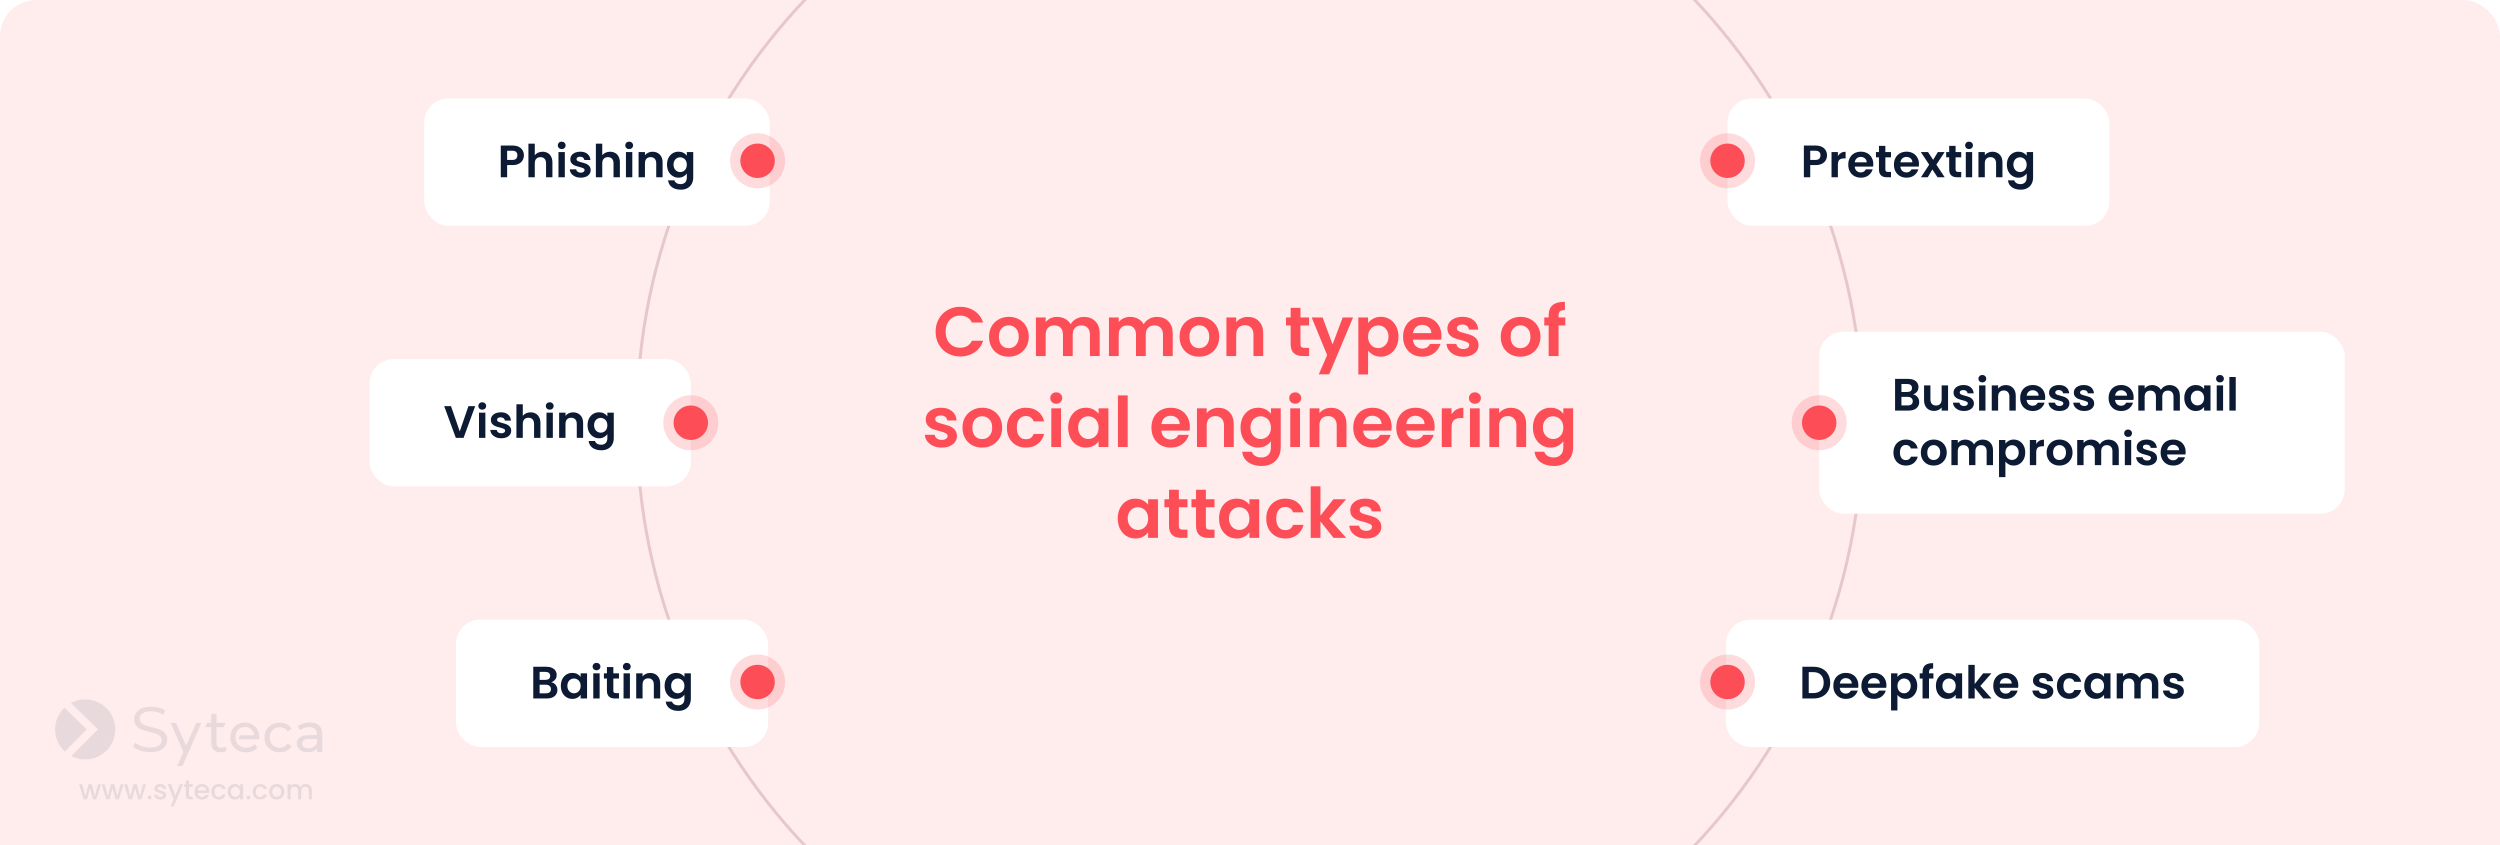
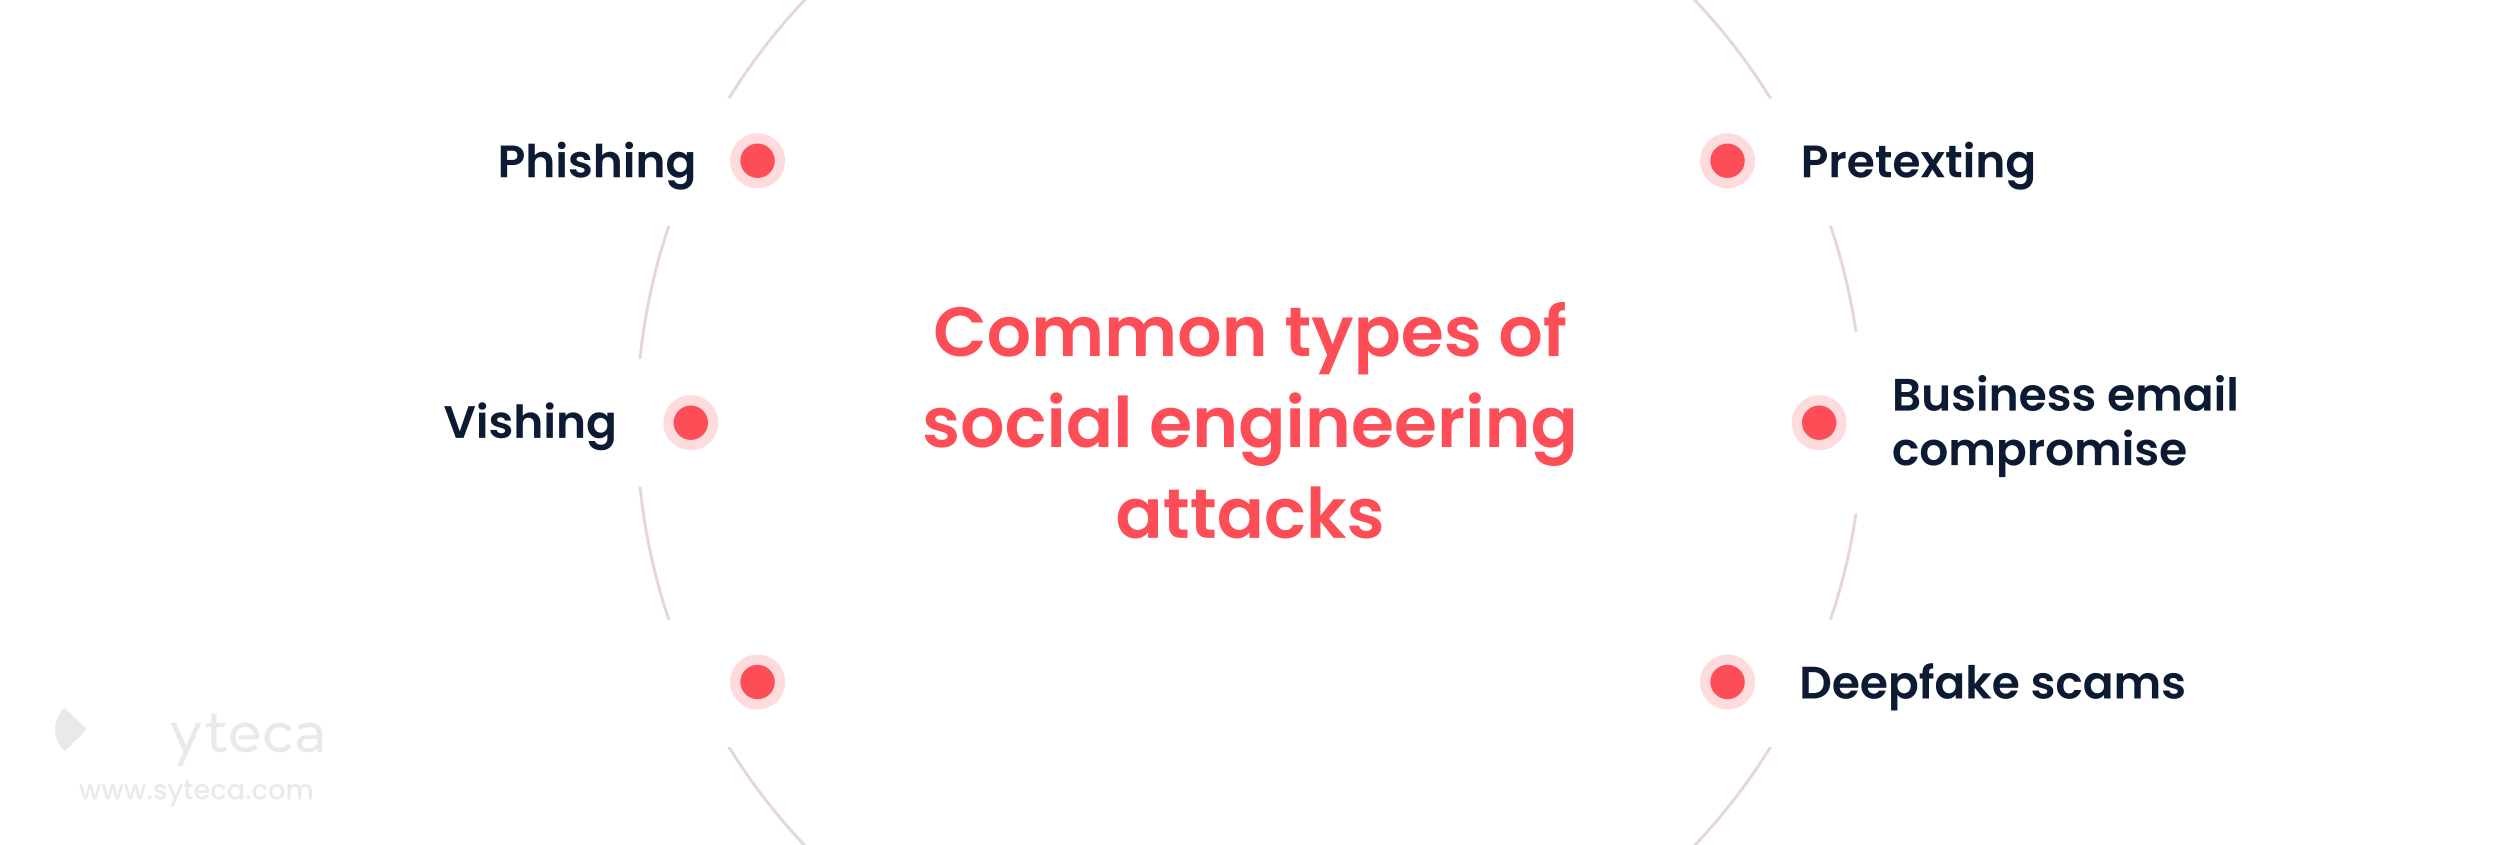
<svg xmlns="http://www.w3.org/2000/svg" width="825" height="279" viewBox="0 0 825 279" fill="none">
  <rect x="0" y="0" width="825" height="279" fill="#333333" stroke="none" />
  <g clip-path="url(#clip0_5258_14553)">
    <rect width="825" height="279" fill="white" />
-     <rect width="825" height="538.873" rx="12" fill="#FD4D57" fill-opacity="0.1" />
    <path opacity="0.2" d="M614.689 139.5C614.689 251.534 524.121 342.354 412.403 342.354C300.685 342.354 210.117 251.534 210.117 139.5C210.117 27.466 300.685 -63.354 412.403 -63.354C524.121 -63.354 614.689 27.466 614.689 139.5Z" stroke="#843445" />
    <path d="M308.749 109.45C308.749 107.871 309.102 106.46 309.807 105.218C310.528 103.961 311.502 102.987 312.728 102.297C313.97 101.592 315.358 101.239 316.891 101.239C318.685 101.239 320.257 101.699 321.606 102.619C322.956 103.539 323.899 104.812 324.435 106.437H320.732C320.364 105.67 319.843 105.095 319.168 104.712C318.509 104.329 317.742 104.137 316.868 104.137C315.933 104.137 315.097 104.359 314.361 104.804C313.641 105.233 313.073 105.847 312.659 106.644C312.261 107.441 312.061 108.377 312.061 109.45C312.061 110.508 312.261 111.443 312.659 112.256C313.073 113.053 313.641 113.674 314.361 114.119C315.097 114.548 315.933 114.763 316.868 114.763C317.742 114.763 318.509 114.571 319.168 114.188C319.843 113.789 320.364 113.207 320.732 112.44H324.435C323.899 114.081 322.956 115.361 321.606 116.281C320.272 117.186 318.701 117.638 316.891 117.638C315.358 117.638 313.97 117.293 312.728 116.603C311.502 115.898 310.528 114.924 309.807 113.682C309.102 112.44 308.749 111.029 308.749 109.45ZM332.844 117.707C331.617 117.707 330.513 117.439 329.532 116.902C328.55 116.35 327.776 115.576 327.209 114.579C326.657 113.582 326.381 112.432 326.381 111.129C326.381 109.826 326.664 108.676 327.232 107.679C327.814 106.682 328.604 105.916 329.601 105.379C330.597 104.827 331.709 104.551 332.936 104.551C334.162 104.551 335.274 104.827 336.271 105.379C337.267 105.916 338.049 106.682 338.617 107.679C339.199 108.676 339.491 109.826 339.491 111.129C339.491 112.432 339.192 113.582 338.594 114.579C338.011 115.576 337.214 116.35 336.202 116.902C335.205 117.439 334.086 117.707 332.844 117.707ZM332.844 114.901C333.426 114.901 333.971 114.763 334.477 114.487C334.998 114.196 335.412 113.766 335.719 113.199C336.025 112.632 336.179 111.942 336.179 111.129C336.179 109.918 335.857 108.99 335.213 108.346C334.584 107.687 333.81 107.357 332.89 107.357C331.97 107.357 331.195 107.687 330.567 108.346C329.953 108.99 329.647 109.918 329.647 111.129C329.647 112.34 329.946 113.276 330.544 113.935C331.157 114.579 331.924 114.901 332.844 114.901ZM357.677 104.574C359.241 104.574 360.498 105.057 361.449 106.023C362.415 106.974 362.898 108.308 362.898 110.025V117.5H359.678V110.462C359.678 109.465 359.425 108.706 358.919 108.185C358.413 107.648 357.723 107.38 356.849 107.38C355.975 107.38 355.277 107.648 354.756 108.185C354.25 108.706 353.997 109.465 353.997 110.462V117.5H350.777V110.462C350.777 109.465 350.524 108.706 350.018 108.185C349.512 107.648 348.822 107.38 347.948 107.38C347.058 107.38 346.353 107.648 345.832 108.185C345.326 108.706 345.073 109.465 345.073 110.462V117.5H341.853V104.758H345.073V106.299C345.487 105.762 346.016 105.341 346.66 105.034C347.319 104.727 348.04 104.574 348.822 104.574C349.818 104.574 350.708 104.789 351.49 105.218C352.272 105.632 352.877 106.23 353.307 107.012C353.721 106.276 354.319 105.686 355.101 105.241C355.898 104.796 356.757 104.574 357.677 104.574ZM381.777 104.574C383.341 104.574 384.599 105.057 385.549 106.023C386.515 106.974 386.998 108.308 386.998 110.025V117.5H383.778V110.462C383.778 109.465 383.525 108.706 383.019 108.185C382.513 107.648 381.823 107.38 380.949 107.38C380.075 107.38 379.378 107.648 378.856 108.185C378.35 108.706 378.097 109.465 378.097 110.462V117.5H374.877V110.462C374.877 109.465 374.624 108.706 374.118 108.185C373.612 107.648 372.922 107.38 372.048 107.38C371.159 107.38 370.454 107.648 369.932 108.185C369.426 108.706 369.173 109.465 369.173 110.462V117.5H365.953V104.758H369.173V106.299C369.587 105.762 370.116 105.341 370.76 105.034C371.42 104.727 372.14 104.574 372.922 104.574C373.919 104.574 374.808 104.789 375.59 105.218C376.372 105.632 376.978 106.23 377.407 107.012C377.821 106.276 378.419 105.686 379.201 105.241C379.999 104.796 380.857 104.574 381.777 104.574ZM395.712 117.707C394.485 117.707 393.381 117.439 392.4 116.902C391.418 116.35 390.644 115.576 390.077 114.579C389.525 113.582 389.249 112.432 389.249 111.129C389.249 109.826 389.532 108.676 390.1 107.679C390.682 106.682 391.472 105.916 392.469 105.379C393.465 104.827 394.577 104.551 395.804 104.551C397.03 104.551 398.142 104.827 399.139 105.379C400.135 105.916 400.917 106.682 401.485 107.679C402.067 108.676 402.359 109.826 402.359 111.129C402.359 112.432 402.06 113.582 401.462 114.579C400.879 115.576 400.082 116.35 399.07 116.902C398.073 117.439 396.954 117.707 395.712 117.707ZM395.712 114.901C396.294 114.901 396.839 114.763 397.345 114.487C397.866 114.196 398.28 113.766 398.587 113.199C398.893 112.632 399.047 111.942 399.047 111.129C399.047 109.918 398.725 108.99 398.081 108.346C397.452 107.687 396.678 107.357 395.758 107.357C394.838 107.357 394.063 107.687 393.435 108.346C392.821 108.99 392.515 109.918 392.515 111.129C392.515 112.34 392.814 113.276 393.412 113.935C394.025 114.579 394.792 114.901 395.712 114.901ZM411.782 104.574C413.3 104.574 414.526 105.057 415.462 106.023C416.397 106.974 416.865 108.308 416.865 110.025V117.5H413.645V110.462C413.645 109.45 413.392 108.676 412.886 108.139C412.38 107.587 411.69 107.311 410.816 107.311C409.926 107.311 409.221 107.587 408.7 108.139C408.194 108.676 407.941 109.45 407.941 110.462V117.5H404.721V104.758H407.941V106.345C408.37 105.793 408.914 105.364 409.574 105.057C410.248 104.735 410.984 104.574 411.782 104.574ZM429.156 107.403V113.567C429.156 113.996 429.256 114.311 429.455 114.51C429.67 114.694 430.023 114.786 430.513 114.786H432.008V117.5H429.984C427.27 117.5 425.913 116.181 425.913 113.544V107.403H424.395V104.758H425.913V101.607H429.156V104.758H432.008V107.403H429.156ZM446.514 104.758L438.625 123.526H435.198L437.958 117.178L432.852 104.758H436.463L439.752 113.659L443.087 104.758H446.514ZM451.47 106.598C451.884 106.015 452.451 105.532 453.172 105.149C453.908 104.75 454.744 104.551 455.679 104.551C456.768 104.551 457.749 104.819 458.623 105.356C459.512 105.893 460.21 106.659 460.716 107.656C461.237 108.637 461.498 109.78 461.498 111.083C461.498 112.386 461.237 113.544 460.716 114.556C460.21 115.553 459.512 116.327 458.623 116.879C457.749 117.431 456.768 117.707 455.679 117.707C454.744 117.707 453.916 117.515 453.195 117.132C452.49 116.749 451.915 116.266 451.47 115.683V123.572H448.25V104.758H451.47V106.598ZM458.209 111.083C458.209 110.316 458.048 109.657 457.726 109.105C457.419 108.538 457.005 108.108 456.484 107.817C455.978 107.526 455.426 107.38 454.828 107.38C454.245 107.38 453.693 107.533 453.172 107.84C452.666 108.131 452.252 108.561 451.93 109.128C451.623 109.695 451.47 110.362 451.47 111.129C451.47 111.896 451.623 112.563 451.93 113.13C452.252 113.697 452.666 114.134 453.172 114.441C453.693 114.732 454.245 114.878 454.828 114.878C455.426 114.878 455.978 114.725 456.484 114.418C457.005 114.111 457.419 113.674 457.726 113.107C458.048 112.54 458.209 111.865 458.209 111.083ZM475.683 110.853C475.683 111.313 475.652 111.727 475.591 112.095H466.276C466.353 113.015 466.675 113.736 467.242 114.257C467.809 114.778 468.507 115.039 469.335 115.039C470.531 115.039 471.382 114.525 471.888 113.498H475.361C474.993 114.725 474.288 115.737 473.245 116.534C472.202 117.316 470.922 117.707 469.404 117.707C468.177 117.707 467.073 117.439 466.092 116.902C465.126 116.35 464.367 115.576 463.815 114.579C463.278 113.582 463.01 112.432 463.01 111.129C463.01 109.81 463.278 108.653 463.815 107.656C464.352 106.659 465.103 105.893 466.069 105.356C467.035 104.819 468.147 104.551 469.404 104.551C470.615 104.551 471.696 104.812 472.647 105.333C473.613 105.854 474.357 106.598 474.878 107.564C475.415 108.515 475.683 109.611 475.683 110.853ZM472.348 109.933C472.333 109.105 472.034 108.446 471.451 107.955C470.868 107.449 470.155 107.196 469.312 107.196C468.515 107.196 467.84 107.441 467.288 107.932C466.751 108.407 466.422 109.074 466.299 109.933H472.348ZM482.909 117.707C481.867 117.707 480.931 117.523 480.103 117.155C479.275 116.772 478.616 116.258 478.125 115.614C477.65 114.97 477.389 114.257 477.343 113.475H480.586C480.648 113.966 480.885 114.372 481.299 114.694C481.729 115.016 482.258 115.177 482.886 115.177C483.5 115.177 483.975 115.054 484.312 114.809C484.665 114.564 484.841 114.249 484.841 113.866C484.841 113.452 484.627 113.145 484.197 112.946C483.783 112.731 483.116 112.501 482.196 112.256C481.246 112.026 480.464 111.788 479.85 111.543C479.252 111.298 478.731 110.922 478.286 110.416C477.857 109.91 477.642 109.228 477.642 108.369C477.642 107.664 477.842 107.02 478.24 106.437C478.654 105.854 479.237 105.394 479.988 105.057C480.755 104.72 481.652 104.551 482.679 104.551C484.197 104.551 485.409 104.934 486.313 105.701C487.218 106.452 487.716 107.472 487.808 108.76H484.726C484.68 108.254 484.466 107.855 484.082 107.564C483.714 107.257 483.216 107.104 482.587 107.104C482.005 107.104 481.552 107.211 481.23 107.426C480.924 107.641 480.77 107.94 480.77 108.323C480.77 108.752 480.985 109.082 481.414 109.312C481.844 109.527 482.511 109.749 483.415 109.979C484.335 110.209 485.094 110.447 485.692 110.692C486.29 110.937 486.804 111.321 487.233 111.842C487.678 112.348 487.908 113.023 487.923 113.866C487.923 114.602 487.716 115.261 487.302 115.844C486.904 116.427 486.321 116.887 485.554 117.224C484.803 117.546 483.921 117.707 482.909 117.707ZM501.705 117.707C500.478 117.707 499.374 117.439 498.393 116.902C497.412 116.35 496.637 115.576 496.07 114.579C495.518 113.582 495.242 112.432 495.242 111.129C495.242 109.826 495.526 108.676 496.093 107.679C496.676 106.682 497.465 105.916 498.462 105.379C499.459 104.827 500.57 104.551 501.797 104.551C503.024 104.551 504.135 104.827 505.132 105.379C506.129 105.916 506.911 106.682 507.478 107.679C508.061 108.676 508.352 109.826 508.352 111.129C508.352 112.432 508.053 113.582 507.455 114.579C506.872 115.576 506.075 116.35 505.063 116.902C504.066 117.439 502.947 117.707 501.705 117.707ZM501.705 114.901C502.288 114.901 502.832 114.763 503.338 114.487C503.859 114.196 504.273 113.766 504.58 113.199C504.887 112.632 505.04 111.942 505.04 111.129C505.04 109.918 504.718 108.99 504.074 108.346C503.445 107.687 502.671 107.357 501.751 107.357C500.831 107.357 500.057 107.687 499.428 108.346C498.815 108.99 498.508 109.918 498.508 111.129C498.508 112.34 498.807 113.276 499.405 113.935C500.018 114.579 500.785 114.901 501.705 114.901ZM516.556 107.403H514.325V117.5H511.059V107.403H509.61V104.758H511.059V104.114C511.059 102.55 511.504 101.4 512.393 100.664C513.282 99.928 514.624 99.583 516.418 99.629V102.343C515.636 102.328 515.092 102.458 514.785 102.734C514.478 103.01 514.325 103.508 514.325 104.229V104.758H516.556V107.403ZM310.769 147.707C309.726 147.707 308.791 147.523 307.963 147.155C307.135 146.772 306.475 146.258 305.985 145.614C305.509 144.97 305.249 144.257 305.203 143.475H308.446C308.507 143.966 308.745 144.372 309.159 144.694C309.588 145.016 310.117 145.177 310.746 145.177C311.359 145.177 311.834 145.054 312.172 144.809C312.524 144.564 312.701 144.249 312.701 143.866C312.701 143.452 312.486 143.145 312.057 142.946C311.643 142.731 310.976 142.501 310.056 142.256C309.105 142.026 308.323 141.788 307.71 141.543C307.112 141.298 306.59 140.922 306.146 140.416C305.716 139.91 305.502 139.228 305.502 138.369C305.502 137.664 305.701 137.02 306.1 136.437C306.514 135.854 307.096 135.394 307.848 135.057C308.614 134.72 309.511 134.551 310.539 134.551C312.057 134.551 313.268 134.934 314.173 135.701C315.077 136.452 315.576 137.472 315.668 138.76H312.586C312.54 138.254 312.325 137.855 311.942 137.564C311.574 137.257 311.075 137.104 310.447 137.104C309.864 137.104 309.412 137.211 309.09 137.426C308.783 137.641 308.63 137.94 308.63 138.323C308.63 138.752 308.844 139.082 309.274 139.312C309.703 139.527 310.37 139.749 311.275 139.979C312.195 140.209 312.954 140.447 313.552 140.692C314.15 140.937 314.663 141.321 315.093 141.842C315.537 142.348 315.767 143.023 315.783 143.866C315.783 144.602 315.576 145.261 315.162 145.844C314.763 146.427 314.18 146.887 313.414 147.224C312.662 147.546 311.781 147.707 310.769 147.707ZM324.084 147.707C322.857 147.707 321.753 147.439 320.772 146.902C319.791 146.35 319.016 145.576 318.449 144.579C317.897 143.582 317.621 142.432 317.621 141.129C317.621 139.826 317.905 138.676 318.472 137.679C319.055 136.682 319.844 135.916 320.841 135.379C321.838 134.827 322.949 134.551 324.176 134.551C325.403 134.551 326.514 134.827 327.511 135.379C328.508 135.916 329.29 136.682 329.857 137.679C330.44 138.676 330.731 139.826 330.731 141.129C330.731 142.432 330.432 143.582 329.834 144.579C329.251 145.576 328.454 146.35 327.442 146.902C326.445 147.439 325.326 147.707 324.084 147.707ZM324.084 144.901C324.667 144.901 325.211 144.763 325.717 144.487C326.238 144.196 326.652 143.766 326.959 143.199C327.266 142.632 327.419 141.942 327.419 141.129C327.419 139.918 327.097 138.99 326.453 138.346C325.824 137.687 325.05 137.357 324.13 137.357C323.21 137.357 322.436 137.687 321.807 138.346C321.194 138.99 320.887 139.918 320.887 141.129C320.887 142.34 321.186 143.276 321.784 143.935C322.397 144.579 323.164 144.901 324.084 144.901ZM332.265 141.129C332.265 139.81 332.533 138.66 333.07 137.679C333.607 136.682 334.35 135.916 335.301 135.379C336.252 134.827 337.34 134.551 338.567 134.551C340.146 134.551 341.45 134.95 342.477 135.747C343.52 136.529 344.217 137.633 344.57 139.059H341.097C340.913 138.507 340.599 138.078 340.154 137.771C339.725 137.449 339.188 137.288 338.544 137.288C337.624 137.288 336.896 137.625 336.359 138.3C335.822 138.959 335.554 139.902 335.554 141.129C335.554 142.34 335.822 143.283 336.359 143.958C336.896 144.617 337.624 144.947 338.544 144.947C339.847 144.947 340.698 144.364 341.097 143.199H344.57C344.217 144.579 343.52 145.675 342.477 146.488C341.434 147.301 340.131 147.707 338.567 147.707C337.34 147.707 336.252 147.439 335.301 146.902C334.35 146.35 333.607 145.583 333.07 144.602C332.533 143.605 332.265 142.448 332.265 141.129ZM348.562 133.24C347.994 133.24 347.519 133.064 347.136 132.711C346.768 132.343 346.584 131.891 346.584 131.354C346.584 130.817 346.768 130.373 347.136 130.02C347.519 129.652 347.994 129.468 348.562 129.468C349.129 129.468 349.597 129.652 349.965 130.02C350.348 130.373 350.54 130.817 350.54 131.354C350.54 131.891 350.348 132.343 349.965 132.711C349.597 133.064 349.129 133.24 348.562 133.24ZM350.149 134.758V147.5H346.929V134.758H350.149ZM352.502 141.083C352.502 139.795 352.755 138.653 353.261 137.656C353.782 136.659 354.48 135.893 355.354 135.356C356.243 134.819 357.232 134.551 358.321 134.551C359.272 134.551 360.1 134.743 360.805 135.126C361.526 135.509 362.101 135.992 362.53 136.575V134.758H365.773V147.5H362.53V145.637C362.116 146.235 361.541 146.733 360.805 147.132C360.084 147.515 359.249 147.707 358.298 147.707C357.225 147.707 356.243 147.431 355.354 146.879C354.48 146.327 353.782 145.553 353.261 144.556C352.755 143.544 352.502 142.386 352.502 141.083ZM362.53 141.129C362.53 140.347 362.377 139.68 362.07 139.128C361.763 138.561 361.349 138.131 360.828 137.84C360.307 137.533 359.747 137.38 359.149 137.38C358.551 137.38 357.999 137.526 357.493 137.817C356.987 138.108 356.573 138.538 356.251 139.105C355.944 139.657 355.791 140.316 355.791 141.083C355.791 141.85 355.944 142.524 356.251 143.107C356.573 143.674 356.987 144.111 357.493 144.418C358.014 144.725 358.566 144.878 359.149 144.878C359.747 144.878 360.307 144.732 360.828 144.441C361.349 144.134 361.763 143.705 362.07 143.153C362.377 142.586 362.53 141.911 362.53 141.129ZM372.138 130.48V147.5H368.918V130.48H372.138ZM392.645 140.853C392.645 141.313 392.614 141.727 392.553 142.095H383.238C383.315 143.015 383.637 143.736 384.204 144.257C384.771 144.778 385.469 145.039 386.297 145.039C387.493 145.039 388.344 144.525 388.85 143.498H392.323C391.955 144.725 391.25 145.737 390.207 146.534C389.164 147.316 387.884 147.707 386.366 147.707C385.139 147.707 384.035 147.439 383.054 146.902C382.088 146.35 381.329 145.576 380.777 144.579C380.24 143.582 379.972 142.432 379.972 141.129C379.972 139.81 380.24 138.653 380.777 137.656C381.314 136.659 382.065 135.893 383.031 135.356C383.997 134.819 385.109 134.551 386.366 134.551C387.577 134.551 388.658 134.812 389.609 135.333C390.575 135.854 391.319 136.598 391.84 137.564C392.377 138.515 392.645 139.611 392.645 140.853ZM389.31 139.933C389.295 139.105 388.996 138.446 388.413 137.955C387.83 137.449 387.117 137.196 386.274 137.196C385.477 137.196 384.802 137.441 384.25 137.932C383.713 138.407 383.384 139.074 383.261 139.933H389.31ZM402.056 134.574C403.574 134.574 404.801 135.057 405.736 136.023C406.672 136.974 407.139 138.308 407.139 140.025V147.5H403.919V140.462C403.919 139.45 403.666 138.676 403.16 138.139C402.654 137.587 401.964 137.311 401.09 137.311C400.201 137.311 399.496 137.587 398.974 138.139C398.468 138.676 398.215 139.45 398.215 140.462V147.5H394.995V134.758H398.215V136.345C398.645 135.793 399.189 135.364 399.848 135.057C400.523 134.735 401.259 134.574 402.056 134.574ZM415.192 134.551C416.143 134.551 416.979 134.743 417.699 135.126C418.42 135.494 418.987 135.977 419.401 136.575V134.758H422.644V147.592C422.644 148.773 422.407 149.823 421.931 150.743C421.456 151.678 420.743 152.414 419.792 152.951C418.842 153.503 417.692 153.779 416.342 153.779C414.533 153.779 413.046 153.357 411.88 152.514C410.73 151.671 410.079 150.521 409.925 149.064H413.122C413.291 149.647 413.651 150.107 414.203 150.444C414.771 150.797 415.453 150.973 416.25 150.973C417.186 150.973 417.945 150.689 418.527 150.122C419.11 149.57 419.401 148.727 419.401 147.592V145.614C418.987 146.212 418.412 146.71 417.676 147.109C416.956 147.508 416.128 147.707 415.192 147.707C414.119 147.707 413.138 147.431 412.248 146.879C411.359 146.327 410.654 145.553 410.132 144.556C409.626 143.544 409.373 142.386 409.373 141.083C409.373 139.795 409.626 138.653 410.132 137.656C410.654 136.659 411.351 135.893 412.225 135.356C413.115 134.819 414.104 134.551 415.192 134.551ZM419.401 141.129C419.401 140.347 419.248 139.68 418.941 139.128C418.635 138.561 418.221 138.131 417.699 137.84C417.178 137.533 416.618 137.38 416.02 137.38C415.422 137.38 414.87 137.526 414.364 137.817C413.858 138.108 413.444 138.538 413.122 139.105C412.816 139.657 412.662 140.316 412.662 141.083C412.662 141.85 412.816 142.524 413.122 143.107C413.444 143.674 413.858 144.111 414.364 144.418C414.886 144.725 415.438 144.878 416.02 144.878C416.618 144.878 417.178 144.732 417.699 144.441C418.221 144.134 418.635 143.705 418.941 143.153C419.248 142.586 419.401 141.911 419.401 141.129ZM427.422 133.24C426.855 133.24 426.379 133.064 425.996 132.711C425.628 132.343 425.444 131.891 425.444 131.354C425.444 130.817 425.628 130.373 425.996 130.02C426.379 129.652 426.855 129.468 427.422 129.468C427.989 129.468 428.457 129.652 428.825 130.02C429.208 130.373 429.4 130.817 429.4 131.354C429.4 131.891 429.208 132.343 428.825 132.711C428.457 133.064 427.989 133.24 427.422 133.24ZM429.009 134.758V147.5H425.789V134.758H429.009ZM439.252 134.574C440.77 134.574 441.996 135.057 442.932 136.023C443.867 136.974 444.335 138.308 444.335 140.025V147.5H441.115V140.462C441.115 139.45 440.862 138.676 440.356 138.139C439.85 137.587 439.16 137.311 438.286 137.311C437.396 137.311 436.691 137.587 436.17 138.139C435.664 138.676 435.411 139.45 435.411 140.462V147.5H432.191V134.758H435.411V136.345C435.84 135.793 436.384 135.364 437.044 135.057C437.718 134.735 438.454 134.574 439.252 134.574ZM459.242 140.853C459.242 141.313 459.211 141.727 459.15 142.095H449.835C449.911 143.015 450.233 143.736 450.801 144.257C451.368 144.778 452.066 145.039 452.894 145.039C454.09 145.039 454.941 144.525 455.447 143.498H458.92C458.552 144.725 457.846 145.737 456.804 146.534C455.761 147.316 454.481 147.707 452.963 147.707C451.736 147.707 450.632 147.439 449.651 146.902C448.685 146.35 447.926 145.576 447.374 144.579C446.837 143.582 446.569 142.432 446.569 141.129C446.569 139.81 446.837 138.653 447.374 137.656C447.91 136.659 448.662 135.893 449.628 135.356C450.594 134.819 451.705 134.551 452.963 134.551C454.174 134.551 455.255 134.812 456.206 135.333C457.172 135.854 457.915 136.598 458.437 137.564C458.973 138.515 459.242 139.611 459.242 140.853ZM455.907 139.933C455.891 139.105 455.592 138.446 455.01 137.955C454.427 137.449 453.714 137.196 452.871 137.196C452.073 137.196 451.399 137.441 450.847 137.932C450.31 138.407 449.98 139.074 449.858 139.933H455.907ZM473.437 140.853C473.437 141.313 473.406 141.727 473.345 142.095H464.03C464.107 143.015 464.429 143.736 464.996 144.257C465.563 144.778 466.261 145.039 467.089 145.039C468.285 145.039 469.136 144.525 469.642 143.498H473.115C472.747 144.725 472.042 145.737 470.999 146.534C469.956 147.316 468.676 147.707 467.158 147.707C465.931 147.707 464.827 147.439 463.846 146.902C462.88 146.35 462.121 145.576 461.569 144.579C461.032 143.582 460.764 142.432 460.764 141.129C460.764 139.81 461.032 138.653 461.569 137.656C462.106 136.659 462.857 135.893 463.823 135.356C464.789 134.819 465.901 134.551 467.158 134.551C468.369 134.551 469.45 134.812 470.401 135.333C471.367 135.854 472.111 136.598 472.632 137.564C473.169 138.515 473.437 139.611 473.437 140.853ZM470.102 139.933C470.087 139.105 469.788 138.446 469.205 137.955C468.622 137.449 467.909 137.196 467.066 137.196C466.269 137.196 465.594 137.441 465.042 137.932C464.505 138.407 464.176 139.074 464.053 139.933H470.102ZM479.007 136.736C479.421 136.061 479.958 135.532 480.617 135.149C481.292 134.766 482.059 134.574 482.917 134.574V137.955H482.066C481.054 137.955 480.288 138.193 479.766 138.668C479.26 139.143 479.007 139.971 479.007 141.152V147.5H475.787V134.758H479.007V136.736ZM486.719 133.24C486.152 133.24 485.676 133.064 485.293 132.711C484.925 132.343 484.741 131.891 484.741 131.354C484.741 130.817 484.925 130.373 485.293 130.02C485.676 129.652 486.152 129.468 486.719 129.468C487.286 129.468 487.754 129.652 488.122 130.02C488.505 130.373 488.697 130.817 488.697 131.354C488.697 131.891 488.505 132.343 488.122 132.711C487.754 133.064 487.286 133.24 486.719 133.24ZM488.306 134.758V147.5H485.086V134.758H488.306ZM498.548 134.574C500.066 134.574 501.293 135.057 502.228 136.023C503.164 136.974 503.631 138.308 503.631 140.025V147.5H500.411V140.462C500.411 139.45 500.158 138.676 499.652 138.139C499.146 137.587 498.456 137.311 497.582 137.311C496.693 137.311 495.988 137.587 495.466 138.139C494.96 138.676 494.707 139.45 494.707 140.462V147.5H491.487V134.758H494.707V136.345C495.137 135.793 495.681 135.364 496.34 135.057C497.015 134.735 497.751 134.574 498.548 134.574ZM511.684 134.551C512.635 134.551 513.471 134.743 514.191 135.126C514.912 135.494 515.479 135.977 515.893 136.575V134.758H519.136V147.592C519.136 148.773 518.899 149.823 518.423 150.743C517.948 151.678 517.235 152.414 516.284 152.951C515.334 153.503 514.184 153.779 512.834 153.779C511.025 153.779 509.538 153.357 508.372 152.514C507.222 151.671 506.571 150.521 506.417 149.064H509.614C509.783 149.647 510.143 150.107 510.695 150.444C511.263 150.797 511.945 150.973 512.742 150.973C513.678 150.973 514.437 150.689 515.019 150.122C515.602 149.57 515.893 148.727 515.893 147.592V145.614C515.479 146.212 514.904 146.71 514.168 147.109C513.448 147.508 512.62 147.707 511.684 147.707C510.611 147.707 509.63 147.431 508.74 146.879C507.851 146.327 507.146 145.553 506.624 144.556C506.118 143.544 505.865 142.386 505.865 141.083C505.865 139.795 506.118 138.653 506.624 137.656C507.146 136.659 507.843 135.893 508.717 135.356C509.607 134.819 510.596 134.551 511.684 134.551ZM515.893 141.129C515.893 140.347 515.74 139.68 515.433 139.128C515.127 138.561 514.713 138.131 514.191 137.84C513.67 137.533 513.11 137.38 512.512 137.38C511.914 137.38 511.362 137.526 510.856 137.817C510.35 138.108 509.936 138.538 509.614 139.105C509.308 139.657 509.154 140.316 509.154 141.083C509.154 141.85 509.308 142.524 509.614 143.107C509.936 143.674 510.35 144.111 510.856 144.418C511.378 144.725 511.93 144.878 512.512 144.878C513.11 144.878 513.67 144.732 514.191 144.441C514.713 144.134 515.127 143.705 515.433 143.153C515.74 142.586 515.893 141.911 515.893 141.129ZM368.854 171.083C368.854 169.795 369.107 168.653 369.613 167.656C370.134 166.659 370.832 165.893 371.706 165.356C372.595 164.819 373.584 164.551 374.673 164.551C375.623 164.551 376.451 164.743 377.157 165.126C377.877 165.509 378.452 165.992 378.882 166.575V164.758H382.125V177.5H378.882V175.637C378.468 176.235 377.893 176.733 377.157 177.132C376.436 177.515 375.6 177.707 374.65 177.707C373.576 177.707 372.595 177.431 371.706 176.879C370.832 176.327 370.134 175.553 369.613 174.556C369.107 173.544 368.854 172.386 368.854 171.083ZM378.882 171.129C378.882 170.347 378.728 169.68 378.422 169.128C378.115 168.561 377.701 168.131 377.18 167.84C376.658 167.533 376.099 167.38 375.501 167.38C374.903 167.38 374.351 167.526 373.845 167.817C373.339 168.108 372.925 168.538 372.603 169.105C372.296 169.657 372.143 170.316 372.143 171.083C372.143 171.85 372.296 172.524 372.603 173.107C372.925 173.674 373.339 174.111 373.845 174.418C374.366 174.725 374.918 174.878 375.501 174.878C376.099 174.878 376.658 174.732 377.18 174.441C377.701 174.134 378.115 173.705 378.422 173.153C378.728 172.586 378.882 171.911 378.882 171.129ZM389.019 167.403V173.567C389.019 173.996 389.118 174.311 389.318 174.51C389.532 174.694 389.885 174.786 390.376 174.786H391.871V177.5H389.847C387.133 177.5 385.776 176.181 385.776 173.544V167.403H384.258V164.758H385.776V161.607H389.019V164.758H391.871V167.403H389.019ZM397.936 167.403V173.567C397.936 173.996 398.035 174.311 398.235 174.51C398.449 174.694 398.802 174.786 399.293 174.786H400.788V177.5H398.764C396.05 177.5 394.693 176.181 394.693 173.544V167.403H393.175V164.758H394.693V161.607H397.936V164.758H400.788V167.403H397.936ZM402.276 171.083C402.276 169.795 402.529 168.653 403.035 167.656C403.556 166.659 404.254 165.893 405.128 165.356C406.017 164.819 407.006 164.551 408.095 164.551C409.045 164.551 409.873 164.743 410.579 165.126C411.299 165.509 411.874 165.992 412.304 166.575V164.758H415.547V177.5H412.304V175.637C411.89 176.235 411.315 176.733 410.579 177.132C409.858 177.515 409.022 177.707 408.072 177.707C406.998 177.707 406.017 177.431 405.128 176.879C404.254 176.327 403.556 175.553 403.035 174.556C402.529 173.544 402.276 172.386 402.276 171.083ZM412.304 171.129C412.304 170.347 412.15 169.68 411.844 169.128C411.537 168.561 411.123 168.131 410.602 167.84C410.08 167.533 409.521 167.38 408.923 167.38C408.325 167.38 407.773 167.526 407.267 167.817C406.761 168.108 406.347 168.538 406.025 169.105C405.718 169.657 405.565 170.316 405.565 171.083C405.565 171.85 405.718 172.524 406.025 173.107C406.347 173.674 406.761 174.111 407.267 174.418C407.788 174.725 408.34 174.878 408.923 174.878C409.521 174.878 410.08 174.732 410.602 174.441C411.123 174.134 411.537 173.705 411.844 173.153C412.15 172.586 412.304 171.911 412.304 171.129ZM417.863 171.129C417.863 169.81 418.132 168.66 418.668 167.679C419.205 166.682 419.949 165.916 420.899 165.379C421.85 164.827 422.939 164.551 424.165 164.551C425.745 164.551 427.048 164.95 428.075 165.747C429.118 166.529 429.816 167.633 430.168 169.059H426.695C426.511 168.507 426.197 168.078 425.752 167.771C425.323 167.449 424.786 167.288 424.142 167.288C423.222 167.288 422.494 167.625 421.957 168.3C421.421 168.959 421.152 169.902 421.152 171.129C421.152 172.34 421.421 173.283 421.957 173.958C422.494 174.617 423.222 174.947 424.142 174.947C425.446 174.947 426.297 174.364 426.695 173.199H430.168C429.816 174.579 429.118 175.675 428.075 176.488C427.033 177.301 425.729 177.707 424.165 177.707C422.939 177.707 421.85 177.439 420.899 176.902C419.949 176.35 419.205 175.583 418.668 174.602C418.132 173.605 417.863 172.448 417.863 171.129ZM440.071 177.5L435.747 172.072V177.5H432.527V160.48H435.747V170.163L440.025 164.758H444.211L438.599 171.152L444.257 177.5H440.071ZM450.835 177.707C449.792 177.707 448.857 177.523 448.029 177.155C447.201 176.772 446.542 176.258 446.051 175.614C445.576 174.97 445.315 174.257 445.269 173.475H448.512C448.573 173.966 448.811 174.372 449.225 174.694C449.654 175.016 450.183 175.177 450.812 175.177C451.425 175.177 451.901 175.054 452.238 174.809C452.591 174.564 452.767 174.249 452.767 173.866C452.767 173.452 452.552 173.145 452.123 172.946C451.709 172.731 451.042 172.501 450.122 172.256C449.171 172.026 448.389 171.788 447.776 171.543C447.178 171.298 446.657 170.922 446.212 170.416C445.783 169.91 445.568 169.228 445.568 168.369C445.568 167.664 445.767 167.02 446.166 166.437C446.58 165.854 447.163 165.394 447.914 165.057C448.681 164.72 449.578 164.551 450.605 164.551C452.123 164.551 453.334 164.934 454.239 165.701C455.144 166.452 455.642 167.472 455.734 168.76H452.652C452.606 168.254 452.391 167.855 452.008 167.564C451.64 167.257 451.142 167.104 450.513 167.104C449.93 167.104 449.478 167.211 449.156 167.426C448.849 167.641 448.696 167.94 448.696 168.323C448.696 168.752 448.911 169.082 449.34 169.312C449.769 169.527 450.436 169.749 451.341 169.979C452.261 170.209 453.02 170.447 453.618 170.692C454.216 170.937 454.73 171.321 455.159 171.842C455.604 172.348 455.834 173.023 455.849 173.866C455.849 174.602 455.642 175.261 455.228 175.844C454.829 176.427 454.247 176.887 453.48 177.224C452.729 177.546 451.847 177.707 450.835 177.707Z" fill="#FD4D57" />
    <rect x="254" y="74.5" width="114" height="42" rx="8" transform="rotate(180 254 74.5)" fill="white" />
    <path d="M172.887 51.27C172.887 51.83 172.752 52.355 172.482 52.845C172.222 53.335 171.807 53.73 171.237 54.03C170.677 54.33 169.967 54.48 169.107 54.48H167.352V58.5H165.252V48.03H169.107C169.917 48.03 170.607 48.17 171.177 48.45C171.747 48.73 172.172 49.115 172.452 49.605C172.742 50.095 172.887 50.65 172.887 51.27ZM169.017 52.785C169.597 52.785 170.027 52.655 170.307 52.395C170.587 52.125 170.727 51.75 170.727 51.27C170.727 50.25 170.157 49.74 169.017 49.74H167.352V52.785H169.017ZM179.058 50.07C179.688 50.07 180.248 50.21 180.738 50.49C181.228 50.76 181.608 51.165 181.878 51.705C182.158 52.235 182.298 52.875 182.298 53.625V58.5H180.198V53.91C180.198 53.25 180.033 52.745 179.703 52.395C179.373 52.035 178.923 51.855 178.353 51.855C177.773 51.855 177.313 52.035 176.973 52.395C176.643 52.745 176.478 53.25 176.478 53.91V58.5H174.378V47.4H176.478V51.225C176.748 50.865 177.108 50.585 177.558 50.385C178.008 50.175 178.508 50.07 179.058 50.07ZM185.36 49.2C184.99 49.2 184.68 49.085 184.43 48.855C184.19 48.615 184.07 48.32 184.07 47.97C184.07 47.62 184.19 47.33 184.43 47.1C184.68 46.86 184.99 46.74 185.36 46.74C185.73 46.74 186.035 46.86 186.275 47.1C186.525 47.33 186.65 47.62 186.65 47.97C186.65 48.32 186.525 48.615 186.275 48.855C186.035 49.085 185.73 49.2 185.36 49.2ZM186.395 50.19V58.5H184.295V50.19H186.395ZM191.65 58.635C190.97 58.635 190.36 58.515 189.82 58.275C189.28 58.025 188.85 57.69 188.53 57.27C188.22 56.85 188.05 56.385 188.02 55.875H190.135C190.175 56.195 190.33 56.46 190.6 56.67C190.88 56.88 191.225 56.985 191.635 56.985C192.035 56.985 192.345 56.905 192.565 56.745C192.795 56.585 192.91 56.38 192.91 56.13C192.91 55.86 192.77 55.66 192.49 55.53C192.22 55.39 191.785 55.24 191.185 55.08C190.565 54.93 190.055 54.775 189.655 54.615C189.265 54.455 188.925 54.21 188.635 53.88C188.355 53.55 188.215 53.105 188.215 52.545C188.215 52.085 188.345 51.665 188.605 51.285C188.875 50.905 189.255 50.605 189.745 50.385C190.245 50.165 190.83 50.055 191.5 50.055C192.49 50.055 193.28 50.305 193.87 50.805C194.46 51.295 194.785 51.96 194.845 52.8H192.835C192.805 52.47 192.665 52.21 192.415 52.02C192.175 51.82 191.85 51.72 191.44 51.72C191.06 51.72 190.765 51.79 190.555 51.93C190.355 52.07 190.255 52.265 190.255 52.515C190.255 52.795 190.395 53.01 190.675 53.16C190.955 53.3 191.39 53.445 191.98 53.595C192.58 53.745 193.075 53.9 193.465 54.06C193.855 54.22 194.19 54.47 194.47 54.81C194.76 55.14 194.91 55.58 194.92 56.13C194.92 56.61 194.785 57.04 194.515 57.42C194.255 57.8 193.875 58.1 193.375 58.32C192.885 58.53 192.31 58.635 191.65 58.635ZM201.323 50.07C201.953 50.07 202.513 50.21 203.003 50.49C203.493 50.76 203.873 51.165 204.143 51.705C204.423 52.235 204.563 52.875 204.563 53.625V58.5H202.463V53.91C202.463 53.25 202.298 52.745 201.968 52.395C201.638 52.035 201.188 51.855 200.618 51.855C200.038 51.855 199.578 52.035 199.238 52.395C198.908 52.745 198.743 53.25 198.743 53.91V58.5H196.643V47.4H198.743V51.225C199.013 50.865 199.373 50.585 199.823 50.385C200.273 50.175 200.773 50.07 201.323 50.07ZM207.625 49.2C207.255 49.2 206.945 49.085 206.695 48.855C206.455 48.615 206.335 48.32 206.335 47.97C206.335 47.62 206.455 47.33 206.695 47.1C206.945 46.86 207.255 46.74 207.625 46.74C207.995 46.74 208.3 46.86 208.54 47.1C208.79 47.33 208.915 47.62 208.915 47.97C208.915 48.32 208.79 48.615 208.54 48.855C208.3 49.085 207.995 49.2 207.625 49.2ZM208.66 50.19V58.5H206.56V50.19H208.66ZM215.34 50.07C216.33 50.07 217.13 50.385 217.74 51.015C218.35 51.635 218.655 52.505 218.655 53.625V58.5H216.555V53.91C216.555 53.25 216.39 52.745 216.06 52.395C215.73 52.035 215.28 51.855 214.71 51.855C214.13 51.855 213.67 52.035 213.33 52.395C213 52.745 212.835 53.25 212.835 53.91V58.5H210.735V50.19H212.835V51.225C213.115 50.865 213.47 50.585 213.9 50.385C214.34 50.175 214.82 50.07 215.34 50.07ZM223.907 50.055C224.527 50.055 225.072 50.18 225.542 50.43C226.012 50.67 226.382 50.985 226.652 51.375V50.19H228.767V58.56C228.767 59.33 228.612 60.015 228.302 60.615C227.992 61.225 227.527 61.705 226.907 62.055C226.287 62.415 225.537 62.595 224.657 62.595C223.477 62.595 222.507 62.32 221.747 61.77C220.997 61.22 220.572 60.47 220.472 59.52H222.557C222.667 59.9 222.902 60.2 223.262 60.42C223.632 60.65 224.077 60.765 224.597 60.765C225.207 60.765 225.702 60.58 226.082 60.21C226.462 59.85 226.652 59.3 226.652 58.56V57.27C226.382 57.66 226.007 57.985 225.527 58.245C225.057 58.505 224.517 58.635 223.907 58.635C223.207 58.635 222.567 58.455 221.987 58.095C221.407 57.735 220.947 57.23 220.607 56.58C220.277 55.92 220.112 55.165 220.112 54.315C220.112 53.475 220.277 52.73 220.607 52.08C220.947 51.43 221.402 50.93 221.972 50.58C222.552 50.23 223.197 50.055 223.907 50.055ZM226.652 54.345C226.652 53.835 226.552 53.4 226.352 53.04C226.152 52.67 225.882 52.39 225.542 52.2C225.202 52 224.837 51.9 224.447 51.9C224.057 51.9 223.697 51.995 223.367 52.185C223.037 52.375 222.767 52.655 222.557 53.025C222.357 53.385 222.257 53.815 222.257 54.315C222.257 54.815 222.357 55.255 222.557 55.635C222.767 56.005 223.037 56.29 223.367 56.49C223.707 56.69 224.067 56.79 224.447 56.79C224.837 56.79 225.202 56.695 225.542 56.505C225.882 56.305 226.152 56.025 226.352 55.665C226.552 55.295 226.652 54.855 226.652 54.345Z" fill="#0C1B33" />
    <ellipse cx="250" cy="53.058" rx="9.088" ry="9.088" transform="rotate(-180 250 53.058)" fill="#FD4D57" fill-opacity="0.2" />
    <circle cx="250" cy="53.058" r="5.68" fill="#FD4D57" />
    <rect x="253.468" y="246.5" width="103" height="42" rx="8" transform="rotate(180 253.468 246.5)" fill="white" />
-     <path d="M181.917 225.13C182.507 225.24 182.992 225.535 183.372 226.015C183.752 226.495 183.942 227.045 183.942 227.665C183.942 228.225 183.802 228.72 183.522 229.15C183.252 229.57 182.857 229.9 182.337 230.14C181.817 230.38 181.202 230.5 180.492 230.5H175.977V220.03H180.297C181.007 220.03 181.617 220.145 182.127 220.375C182.647 220.605 183.037 220.925 183.297 221.335C183.567 221.745 183.702 222.21 183.702 222.73C183.702 223.34 183.537 223.85 183.207 224.26C182.887 224.67 182.457 224.96 181.917 225.13ZM178.077 224.35H179.997C180.497 224.35 180.882 224.24 181.152 224.02C181.422 223.79 181.557 223.465 181.557 223.045C181.557 222.625 181.422 222.3 181.152 222.07C180.882 221.84 180.497 221.725 179.997 221.725H178.077V224.35ZM180.192 228.79C180.702 228.79 181.097 228.67 181.377 228.43C181.667 228.19 181.812 227.85 181.812 227.41C181.812 226.96 181.662 226.61 181.362 226.36C181.062 226.1 180.657 225.97 180.147 225.97H178.077V228.79H180.192ZM185.075 226.315C185.075 225.475 185.24 224.73 185.57 224.08C185.91 223.43 186.365 222.93 186.935 222.58C187.515 222.23 188.16 222.055 188.87 222.055C189.49 222.055 190.03 222.18 190.49 222.43C190.96 222.68 191.335 222.995 191.615 223.375V222.19H193.73V230.5H191.615V229.285C191.345 229.675 190.97 230 190.49 230.26C190.02 230.51 189.475 230.635 188.855 230.635C188.155 230.635 187.515 230.455 186.935 230.095C186.365 229.735 185.91 229.23 185.57 228.58C185.24 227.92 185.075 227.165 185.075 226.315ZM191.615 226.345C191.615 225.835 191.515 225.4 191.315 225.04C191.115 224.67 190.845 224.39 190.505 224.2C190.165 224 189.8 223.9 189.41 223.9C189.02 223.9 188.66 223.995 188.33 224.185C188 224.375 187.73 224.655 187.52 225.025C187.32 225.385 187.22 225.815 187.22 226.315C187.22 226.815 187.32 227.255 187.52 227.635C187.73 228.005 188 228.29 188.33 228.49C188.67 228.69 189.03 228.79 189.41 228.79C189.8 228.79 190.165 228.695 190.505 228.505C190.845 228.305 191.115 228.025 191.315 227.665C191.515 227.295 191.615 226.855 191.615 226.345ZM196.846 221.2C196.476 221.2 196.166 221.085 195.916 220.855C195.676 220.615 195.556 220.32 195.556 219.97C195.556 219.62 195.676 219.33 195.916 219.1C196.166 218.86 196.476 218.74 196.846 218.74C197.216 218.74 197.521 218.86 197.761 219.1C198.011 219.33 198.136 219.62 198.136 219.97C198.136 220.32 198.011 220.615 197.761 220.855C197.521 221.085 197.216 221.2 196.846 221.2ZM197.881 222.19V230.5H195.781V222.19H197.881ZM202.401 223.915V227.935C202.401 228.215 202.466 228.42 202.596 228.55C202.736 228.67 202.966 228.73 203.286 228.73H204.261V230.5H202.941C201.171 230.5 200.286 229.64 200.286 227.92V223.915H199.296V222.19H200.286V220.135H202.401V222.19H204.261V223.915H202.401ZM206.837 221.2C206.467 221.2 206.157 221.085 205.907 220.855C205.667 220.615 205.547 220.32 205.547 219.97C205.547 219.62 205.667 219.33 205.907 219.1C206.157 218.86 206.467 218.74 206.837 218.74C207.207 218.74 207.512 218.86 207.752 219.1C208.002 219.33 208.127 219.62 208.127 219.97C208.127 220.32 208.002 220.615 207.752 220.855C207.512 221.085 207.207 221.2 206.837 221.2ZM207.872 222.19V230.5H205.772V222.19H207.872ZM214.551 222.07C215.541 222.07 216.341 222.385 216.951 223.015C217.561 223.635 217.866 224.505 217.866 225.625V230.5H215.766V225.91C215.766 225.25 215.601 224.745 215.271 224.395C214.941 224.035 214.491 223.855 213.921 223.855C213.341 223.855 212.881 224.035 212.541 224.395C212.211 224.745 212.046 225.25 212.046 225.91V230.5H209.946V222.19H212.046V223.225C212.326 222.865 212.681 222.585 213.111 222.385C213.551 222.175 214.031 222.07 214.551 222.07ZM223.118 222.055C223.738 222.055 224.283 222.18 224.753 222.43C225.223 222.67 225.593 222.985 225.863 223.375V222.19H227.978V230.56C227.978 231.33 227.823 232.015 227.513 232.615C227.203 233.225 226.738 233.705 226.118 234.055C225.498 234.415 224.748 234.595 223.868 234.595C222.688 234.595 221.718 234.32 220.958 233.77C220.208 233.22 219.783 232.47 219.683 231.52H221.768C221.878 231.9 222.113 232.2 222.473 232.42C222.843 232.65 223.288 232.765 223.808 232.765C224.418 232.765 224.913 232.58 225.293 232.21C225.673 231.85 225.863 231.3 225.863 230.56V229.27C225.593 229.66 225.218 229.985 224.738 230.245C224.268 230.505 223.728 230.635 223.118 230.635C222.418 230.635 221.778 230.455 221.198 230.095C220.618 229.735 220.158 229.23 219.818 228.58C219.488 227.92 219.323 227.165 219.323 226.315C219.323 225.475 219.488 224.73 219.818 224.08C220.158 223.43 220.613 222.93 221.183 222.58C221.763 222.23 222.408 222.055 223.118 222.055ZM225.863 226.345C225.863 225.835 225.763 225.4 225.563 225.04C225.363 224.67 225.093 224.39 224.753 224.2C224.413 224 224.048 223.9 223.658 223.9C223.268 223.9 222.908 223.995 222.578 224.185C222.248 224.375 221.978 224.655 221.768 225.025C221.568 225.385 221.468 225.815 221.468 226.315C221.468 226.815 221.568 227.255 221.768 227.635C221.978 228.005 222.248 228.29 222.578 228.49C222.918 228.69 223.278 228.79 223.658 228.79C224.048 228.79 224.413 228.695 224.753 228.505C225.093 228.305 225.363 228.025 225.563 227.665C225.763 227.295 225.863 226.855 225.863 226.345Z" fill="#0C1B33" />
    <ellipse cx="250" cy="225.058" rx="9.088" ry="9.088" transform="rotate(-180 250 225.058)" fill="#FD4D57" fill-opacity="0.2" />
    <circle cx="250" cy="225.058" r="5.68" fill="#FD4D57" />
    <rect x="227.968" y="160.5" width="106" height="42" rx="8" transform="rotate(180 227.968 160.5)" fill="white" />
    <path d="M156.814 134.03L152.974 144.5H150.424L146.584 134.03H148.834L151.714 142.355L154.579 134.03H156.814ZM159.138 135.2C158.768 135.2 158.458 135.085 158.208 134.855C157.968 134.615 157.848 134.32 157.848 133.97C157.848 133.62 157.968 133.33 158.208 133.1C158.458 132.86 158.768 132.74 159.138 132.74C159.508 132.74 159.813 132.86 160.053 133.1C160.303 133.33 160.428 133.62 160.428 133.97C160.428 134.32 160.303 134.615 160.053 134.855C159.813 135.085 159.508 135.2 159.138 135.2ZM160.173 136.19V144.5H158.073V136.19H160.173ZM165.428 144.635C164.748 144.635 164.138 144.515 163.598 144.275C163.058 144.025 162.628 143.69 162.308 143.27C161.998 142.85 161.828 142.385 161.798 141.875H163.913C163.953 142.195 164.108 142.46 164.378 142.67C164.658 142.88 165.003 142.985 165.413 142.985C165.813 142.985 166.123 142.905 166.343 142.745C166.573 142.585 166.688 142.38 166.688 142.13C166.688 141.86 166.548 141.66 166.268 141.53C165.998 141.39 165.563 141.24 164.963 141.08C164.343 140.93 163.833 140.775 163.433 140.615C163.043 140.455 162.703 140.21 162.413 139.88C162.133 139.55 161.993 139.105 161.993 138.545C161.993 138.085 162.123 137.665 162.383 137.285C162.653 136.905 163.033 136.605 163.523 136.385C164.023 136.165 164.608 136.055 165.278 136.055C166.268 136.055 167.058 136.305 167.648 136.805C168.238 137.295 168.563 137.96 168.623 138.8H166.613C166.583 138.47 166.443 138.21 166.193 138.02C165.953 137.82 165.628 137.72 165.218 137.72C164.838 137.72 164.543 137.79 164.333 137.93C164.133 138.07 164.033 138.265 164.033 138.515C164.033 138.795 164.173 139.01 164.453 139.16C164.733 139.3 165.168 139.445 165.758 139.595C166.358 139.745 166.853 139.9 167.243 140.06C167.633 140.22 167.968 140.47 168.248 140.81C168.538 141.14 168.688 141.58 168.698 142.13C168.698 142.61 168.563 143.04 168.293 143.42C168.033 143.8 167.653 144.1 167.153 144.32C166.663 144.53 166.088 144.635 165.428 144.635ZM175.102 136.07C175.732 136.07 176.292 136.21 176.782 136.49C177.272 136.76 177.652 137.165 177.922 137.705C178.202 138.235 178.342 138.875 178.342 139.625V144.5H176.242V139.91C176.242 139.25 176.077 138.745 175.747 138.395C175.417 138.035 174.967 137.855 174.397 137.855C173.817 137.855 173.357 138.035 173.017 138.395C172.687 138.745 172.522 139.25 172.522 139.91V144.5H170.422V133.4H172.522V137.225C172.792 136.865 173.152 136.585 173.602 136.385C174.052 136.175 174.552 136.07 175.102 136.07ZM181.404 135.2C181.034 135.2 180.724 135.085 180.474 134.855C180.234 134.615 180.114 134.32 180.114 133.97C180.114 133.62 180.234 133.33 180.474 133.1C180.724 132.86 181.034 132.74 181.404 132.74C181.774 132.74 182.079 132.86 182.319 133.1C182.569 133.33 182.694 133.62 182.694 133.97C182.694 134.32 182.569 134.615 182.319 134.855C182.079 135.085 181.774 135.2 181.404 135.2ZM182.439 136.19V144.5H180.339V136.19H182.439ZM189.119 136.07C190.109 136.07 190.909 136.385 191.519 137.015C192.129 137.635 192.434 138.505 192.434 139.625V144.5H190.334V139.91C190.334 139.25 190.169 138.745 189.839 138.395C189.509 138.035 189.059 137.855 188.489 137.855C187.909 137.855 187.449 138.035 187.109 138.395C186.779 138.745 186.614 139.25 186.614 139.91V144.5H184.514V136.19H186.614V137.225C186.894 136.865 187.249 136.585 187.679 136.385C188.119 136.175 188.599 136.07 189.119 136.07ZM197.686 136.055C198.306 136.055 198.851 136.18 199.321 136.43C199.791 136.67 200.161 136.985 200.431 137.375V136.19H202.546V144.56C202.546 145.33 202.391 146.015 202.081 146.615C201.771 147.225 201.306 147.705 200.686 148.055C200.066 148.415 199.316 148.595 198.436 148.595C197.256 148.595 196.286 148.32 195.526 147.77C194.776 147.22 194.351 146.47 194.251 145.52H196.336C196.446 145.9 196.681 146.2 197.041 146.42C197.411 146.65 197.856 146.765 198.376 146.765C198.986 146.765 199.481 146.58 199.861 146.21C200.241 145.85 200.431 145.3 200.431 144.56V143.27C200.161 143.66 199.786 143.985 199.306 144.245C198.836 144.505 198.296 144.635 197.686 144.635C196.986 144.635 196.346 144.455 195.766 144.095C195.186 143.735 194.726 143.23 194.386 142.58C194.056 141.92 193.891 141.165 193.891 140.315C193.891 139.475 194.056 138.73 194.386 138.08C194.726 137.43 195.181 136.93 195.751 136.58C196.331 136.23 196.976 136.055 197.686 136.055ZM200.431 140.345C200.431 139.835 200.331 139.4 200.131 139.04C199.931 138.67 199.661 138.39 199.321 138.2C198.981 138 198.616 137.9 198.226 137.9C197.836 137.9 197.476 137.995 197.146 138.185C196.816 138.375 196.546 138.655 196.336 139.025C196.136 139.385 196.036 139.815 196.036 140.315C196.036 140.815 196.136 141.255 196.336 141.635C196.546 142.005 196.816 142.29 197.146 142.49C197.486 142.69 197.846 142.79 198.226 142.79C198.616 142.79 198.981 142.695 199.321 142.505C199.661 142.305 199.931 142.025 200.131 141.665C200.331 141.295 200.431 140.855 200.431 140.345Z" fill="#0C1B33" />
    <ellipse cx="227.968" cy="139.5" rx="9.088" ry="9.088" transform="rotate(-180 227.968 139.5)" fill="#FD4D57" fill-opacity="0.2" />
    <circle cx="227.968" cy="139.5" r="5.68" fill="#FD4D57" />
    <rect x="696.088" y="74.5" width="126" height="42" rx="8" transform="rotate(180 696.088 74.5)" fill="white" />
    <path d="M602.911 51.27C602.911 51.83 602.776 52.355 602.506 52.845C602.246 53.335 601.831 53.73 601.261 54.03C600.701 54.33 599.991 54.48 599.131 54.48H597.376V58.5H595.276V48.03H599.131C599.941 48.03 600.631 48.17 601.201 48.45C601.771 48.73 602.196 49.115 602.476 49.605C602.766 50.095 602.911 50.65 602.911 51.27ZM599.041 52.785C599.621 52.785 600.051 52.655 600.331 52.395C600.611 52.125 600.751 51.75 600.751 51.27C600.751 50.25 600.181 49.74 599.041 49.74H597.376V52.785H599.041ZM606.502 51.48C606.772 51.04 607.122 50.695 607.552 50.445C607.992 50.195 608.492 50.07 609.052 50.07V52.275H608.497C607.837 52.275 607.337 52.43 606.997 52.74C606.667 53.05 606.502 53.59 606.502 54.36V58.5H604.402V50.19H606.502V51.48ZM618.191 54.165C618.191 54.465 618.171 54.735 618.131 54.975H612.056C612.106 55.575 612.316 56.045 612.686 56.385C613.056 56.725 613.511 56.895 614.051 56.895C614.831 56.895 615.386 56.56 615.716 55.89H617.981C617.741 56.69 617.281 57.35 616.601 57.87C615.921 58.38 615.086 58.635 614.096 58.635C613.296 58.635 612.576 58.46 611.936 58.11C611.306 57.75 610.811 57.245 610.451 56.595C610.101 55.945 609.926 55.195 609.926 54.345C609.926 53.485 610.101 52.73 610.451 52.08C610.801 51.43 611.291 50.93 611.921 50.58C612.551 50.23 613.276 50.055 614.096 50.055C614.886 50.055 615.591 50.225 616.211 50.565C616.841 50.905 617.326 51.39 617.666 52.02C618.016 52.64 618.191 53.355 618.191 54.165ZM616.016 53.565C616.006 53.025 615.811 52.595 615.431 52.275C615.051 51.945 614.586 51.78 614.036 51.78C613.516 51.78 613.076 51.94 612.716 52.26C612.366 52.57 612.151 53.005 612.071 53.565H616.016ZM622.169 51.915V55.935C622.169 56.215 622.234 56.42 622.364 56.55C622.504 56.67 622.734 56.73 623.054 56.73H624.029V58.5H622.709C620.939 58.5 620.054 57.64 620.054 55.92V51.915H619.064V50.19H620.054V48.135H622.169V50.19H624.029V51.915H622.169ZM633.264 54.165C633.264 54.465 633.244 54.735 633.204 54.975H627.129C627.179 55.575 627.389 56.045 627.759 56.385C628.129 56.725 628.584 56.895 629.124 56.895C629.904 56.895 630.459 56.56 630.789 55.89H633.054C632.814 56.69 632.354 57.35 631.674 57.87C630.994 58.38 630.159 58.635 629.169 58.635C628.369 58.635 627.649 58.46 627.009 58.11C626.379 57.75 625.884 57.245 625.524 56.595C625.174 55.945 624.999 55.195 624.999 54.345C624.999 53.485 625.174 52.73 625.524 52.08C625.874 51.43 626.364 50.93 626.994 50.58C627.624 50.23 628.349 50.055 629.169 50.055C629.959 50.055 630.664 50.225 631.284 50.565C631.914 50.905 632.399 51.39 632.739 52.02C633.089 52.64 633.264 53.355 633.264 54.165ZM631.089 53.565C631.079 53.025 630.884 52.595 630.504 52.275C630.124 51.945 629.659 51.78 629.109 51.78C628.589 51.78 628.149 51.94 627.789 52.26C627.439 52.57 627.224 53.005 627.144 53.565H631.089ZM639.387 58.5L637.677 55.92L636.162 58.5H633.912L636.627 54.33L633.882 50.19H636.252L637.947 52.755L639.477 50.19H641.727L638.997 54.33L641.757 58.5H639.387ZM645.343 51.915V55.935C645.343 56.215 645.408 56.42 645.538 56.55C645.678 56.67 645.908 56.73 646.228 56.73H647.203V58.5H645.883C644.113 58.5 643.228 57.64 643.228 55.92V51.915H642.238V50.19H643.228V48.135H645.343V50.19H647.203V51.915H645.343ZM649.778 49.2C649.408 49.2 649.098 49.085 648.848 48.855C648.608 48.615 648.488 48.32 648.488 47.97C648.488 47.62 648.608 47.33 648.848 47.1C649.098 46.86 649.408 46.74 649.778 46.74C650.148 46.74 650.453 46.86 650.693 47.1C650.943 47.33 651.068 47.62 651.068 47.97C651.068 48.32 650.943 48.615 650.693 48.855C650.453 49.085 650.148 49.2 649.778 49.2ZM650.813 50.19V58.5H648.713V50.19H650.813ZM657.493 50.07C658.483 50.07 659.283 50.385 659.893 51.015C660.503 51.635 660.808 52.505 660.808 53.625V58.5H658.708V53.91C658.708 53.25 658.543 52.745 658.213 52.395C657.883 52.035 657.433 51.855 656.863 51.855C656.283 51.855 655.823 52.035 655.483 52.395C655.153 52.745 654.988 53.25 654.988 53.91V58.5H652.888V50.19H654.988V51.225C655.268 50.865 655.623 50.585 656.053 50.385C656.493 50.175 656.973 50.07 657.493 50.07ZM666.06 50.055C666.68 50.055 667.225 50.18 667.695 50.43C668.165 50.67 668.535 50.985 668.805 51.375V50.19H670.92V58.56C670.92 59.33 670.765 60.015 670.455 60.615C670.145 61.225 669.68 61.705 669.06 62.055C668.44 62.415 667.69 62.595 666.81 62.595C665.63 62.595 664.66 62.32 663.9 61.77C663.15 61.22 662.725 60.47 662.625 59.52H664.71C664.82 59.9 665.055 60.2 665.415 60.42C665.785 60.65 666.23 60.765 666.75 60.765C667.36 60.765 667.855 60.58 668.235 60.21C668.615 59.85 668.805 59.3 668.805 58.56V57.27C668.535 57.66 668.16 57.985 667.68 58.245C667.21 58.505 666.67 58.635 666.06 58.635C665.36 58.635 664.72 58.455 664.14 58.095C663.56 57.735 663.1 57.23 662.76 56.58C662.43 55.92 662.265 55.165 662.265 54.315C662.265 53.475 662.43 52.73 662.76 52.08C663.1 51.43 663.555 50.93 664.125 50.58C664.705 50.23 665.35 50.055 666.06 50.055ZM668.805 54.345C668.805 53.835 668.705 53.4 668.505 53.04C668.305 52.67 668.035 52.39 667.695 52.2C667.355 52 666.99 51.9 666.6 51.9C666.21 51.9 665.85 51.995 665.52 52.185C665.19 52.375 664.92 52.655 664.71 53.025C664.51 53.385 664.41 53.815 664.41 54.315C664.41 54.815 664.51 55.255 664.71 55.635C664.92 56.005 665.19 56.29 665.52 56.49C665.86 56.69 666.22 56.79 666.6 56.79C666.99 56.79 667.355 56.695 667.695 56.505C668.035 56.305 668.305 56.025 668.505 55.665C668.705 55.295 668.805 54.855 668.805 54.345Z" fill="#0C1B33" />
    <ellipse cx="570.088" cy="53.058" rx="9.088" ry="9.088" transform="rotate(-180 570.088 53.058)" fill="#FD4D57" fill-opacity="0.2" />
    <circle cx="570.089" cy="53.058" r="5.68" fill="#FD4D57" />
    <rect x="745.557" y="246.5" width="176" height="42" rx="8" transform="rotate(180 745.557 246.5)" fill="white" />
    <path d="M598.443 220.03C599.543 220.03 600.508 220.245 601.338 220.675C602.178 221.105 602.823 221.72 603.273 222.52C603.733 223.31 603.963 224.23 603.963 225.28C603.963 226.33 603.733 227.25 603.273 228.04C602.823 228.82 602.178 229.425 601.338 229.855C600.508 230.285 599.543 230.5 598.443 230.5H594.783V220.03H598.443ZM598.368 228.715C599.468 228.715 600.318 228.415 600.918 227.815C601.518 227.215 601.818 226.37 601.818 225.28C601.818 224.19 601.518 223.34 600.918 222.73C600.318 222.11 599.468 221.8 598.368 221.8H596.883V228.715H598.368ZM613.26 226.165C613.26 226.465 613.24 226.735 613.2 226.975H607.125C607.175 227.575 607.385 228.045 607.755 228.385C608.125 228.725 608.58 228.895 609.12 228.895C609.9 228.895 610.455 228.56 610.785 227.89H613.05C612.81 228.69 612.35 229.35 611.67 229.87C610.99 230.38 610.155 230.635 609.165 230.635C608.365 230.635 607.645 230.46 607.005 230.11C606.375 229.75 605.88 229.245 605.52 228.595C605.17 227.945 604.995 227.195 604.995 226.345C604.995 225.485 605.17 224.73 605.52 224.08C605.87 223.43 606.36 222.93 606.99 222.58C607.62 222.23 608.345 222.055 609.165 222.055C609.955 222.055 610.66 222.225 611.28 222.565C611.91 222.905 612.395 223.39 612.735 224.02C613.085 224.64 613.26 225.355 613.26 226.165ZM611.085 225.565C611.075 225.025 610.88 224.595 610.5 224.275C610.12 223.945 609.655 223.78 609.105 223.78C608.585 223.78 608.145 223.94 607.785 224.26C607.435 224.57 607.22 225.005 607.14 225.565H611.085ZM622.518 226.165C622.518 226.465 622.498 226.735 622.458 226.975H616.383C616.433 227.575 616.643 228.045 617.013 228.385C617.383 228.725 617.838 228.895 618.378 228.895C619.158 228.895 619.713 228.56 620.043 227.89H622.308C622.068 228.69 621.608 229.35 620.928 229.87C620.248 230.38 619.413 230.635 618.423 230.635C617.623 230.635 616.903 230.46 616.263 230.11C615.633 229.75 615.138 229.245 614.778 228.595C614.428 227.945 614.253 227.195 614.253 226.345C614.253 225.485 614.428 224.73 614.778 224.08C615.128 223.43 615.618 222.93 616.248 222.58C616.878 222.23 617.603 222.055 618.423 222.055C619.213 222.055 619.918 222.225 620.538 222.565C621.168 222.905 621.653 223.39 621.993 224.02C622.343 224.64 622.518 225.355 622.518 226.165ZM620.343 225.565C620.333 225.025 620.138 224.595 619.758 224.275C619.378 223.945 618.913 223.78 618.363 223.78C617.843 223.78 617.403 223.94 617.043 224.26C616.693 224.57 616.478 225.005 616.398 225.565H620.343ZM626.151 223.39C626.421 223.01 626.791 222.695 627.261 222.445C627.741 222.185 628.286 222.055 628.896 222.055C629.606 222.055 630.246 222.23 630.816 222.58C631.396 222.93 631.851 223.43 632.181 224.08C632.521 224.72 632.691 225.465 632.691 226.315C632.691 227.165 632.521 227.92 632.181 228.58C631.851 229.23 631.396 229.735 630.816 230.095C630.246 230.455 629.606 230.635 628.896 230.635C628.286 230.635 627.746 230.51 627.276 230.26C626.816 230.01 626.441 229.695 626.151 229.315V234.46H624.051V222.19H626.151V223.39ZM630.546 226.315C630.546 225.815 630.441 225.385 630.231 225.025C630.031 224.655 629.761 224.375 629.421 224.185C629.091 223.995 628.731 223.9 628.341 223.9C627.961 223.9 627.601 224 627.261 224.2C626.931 224.39 626.661 224.67 626.451 225.04C626.251 225.41 626.151 225.845 626.151 226.345C626.151 226.845 626.251 227.28 626.451 227.65C626.661 228.02 626.931 228.305 627.261 228.505C627.601 228.695 627.961 228.79 628.341 228.79C628.731 228.79 629.091 228.69 629.421 228.49C629.761 228.29 630.031 228.005 630.231 227.635C630.441 227.265 630.546 226.825 630.546 226.315ZM638.027 223.915H636.572V230.5H634.442V223.915H633.497V222.19H634.442V221.77C634.442 220.75 634.732 220 635.312 219.52C635.892 219.04 636.767 218.815 637.937 218.845V220.615C637.427 220.605 637.072 220.69 636.872 220.87C636.672 221.05 636.572 221.375 636.572 221.845V222.19H638.027V223.915ZM638.848 226.315C638.848 225.475 639.013 224.73 639.343 224.08C639.683 223.43 640.138 222.93 640.708 222.58C641.288 222.23 641.933 222.055 642.643 222.055C643.263 222.055 643.803 222.18 644.263 222.43C644.733 222.68 645.108 222.995 645.388 223.375V222.19H647.503V230.5H645.388V229.285C645.118 229.675 644.743 230 644.263 230.26C643.793 230.51 643.248 230.635 642.628 230.635C641.928 230.635 641.288 230.455 640.708 230.095C640.138 229.735 639.683 229.23 639.343 228.58C639.013 227.92 638.848 227.165 638.848 226.315ZM645.388 226.345C645.388 225.835 645.288 225.4 645.088 225.04C644.888 224.67 644.618 224.39 644.278 224.2C643.938 224 643.573 223.9 643.183 223.9C642.793 223.9 642.433 223.995 642.103 224.185C641.773 224.375 641.503 224.655 641.293 225.025C641.093 225.385 640.993 225.815 640.993 226.315C640.993 226.815 641.093 227.255 641.293 227.635C641.503 228.005 641.773 228.29 642.103 228.49C642.443 228.69 642.803 228.79 643.183 228.79C643.573 228.79 643.938 228.695 644.278 228.505C644.618 228.305 644.888 228.025 645.088 227.665C645.288 227.295 645.388 226.855 645.388 226.345ZM654.474 230.5L651.654 226.96V230.5H649.554V219.4H651.654V225.715L654.444 222.19H657.174L653.514 226.36L657.204 230.5H654.474ZM666.038 226.165C666.038 226.465 666.018 226.735 665.978 226.975H659.903C659.953 227.575 660.163 228.045 660.533 228.385C660.903 228.725 661.358 228.895 661.898 228.895C662.678 228.895 663.233 228.56 663.563 227.89H665.828C665.588 228.69 665.128 229.35 664.448 229.87C663.768 230.38 662.933 230.635 661.943 230.635C661.143 230.635 660.423 230.46 659.783 230.11C659.153 229.75 658.658 229.245 658.298 228.595C657.948 227.945 657.773 227.195 657.773 226.345C657.773 225.485 657.948 224.73 658.298 224.08C658.648 223.43 659.138 222.93 659.768 222.58C660.398 222.23 661.123 222.055 661.943 222.055C662.733 222.055 663.438 222.225 664.058 222.565C664.688 222.905 665.173 223.39 665.513 224.02C665.863 224.64 666.038 225.355 666.038 226.165ZM663.863 225.565C663.853 225.025 663.658 224.595 663.278 224.275C662.898 223.945 662.433 223.78 661.883 223.78C661.363 223.78 660.923 223.94 660.563 224.26C660.213 224.57 659.998 225.005 659.918 225.565H663.863ZM674.325 230.635C673.645 230.635 673.035 230.515 672.495 230.275C671.955 230.025 671.525 229.69 671.205 229.27C670.895 228.85 670.725 228.385 670.695 227.875H672.81C672.85 228.195 673.005 228.46 673.275 228.67C673.555 228.88 673.9 228.985 674.31 228.985C674.71 228.985 675.02 228.905 675.24 228.745C675.47 228.585 675.585 228.38 675.585 228.13C675.585 227.86 675.445 227.66 675.165 227.53C674.895 227.39 674.46 227.24 673.86 227.08C673.24 226.93 672.73 226.775 672.33 226.615C671.94 226.455 671.6 226.21 671.31 225.88C671.03 225.55 670.89 225.105 670.89 224.545C670.89 224.085 671.02 223.665 671.28 223.285C671.55 222.905 671.93 222.605 672.42 222.385C672.92 222.165 673.505 222.055 674.175 222.055C675.165 222.055 675.955 222.305 676.545 222.805C677.135 223.295 677.46 223.96 677.52 224.8H675.51C675.48 224.47 675.34 224.21 675.09 224.02C674.85 223.82 674.525 223.72 674.115 223.72C673.735 223.72 673.44 223.79 673.23 223.93C673.03 224.07 672.93 224.265 672.93 224.515C672.93 224.795 673.07 225.01 673.35 225.16C673.63 225.3 674.065 225.445 674.655 225.595C675.255 225.745 675.75 225.9 676.14 226.06C676.53 226.22 676.865 226.47 677.145 226.81C677.435 227.14 677.585 227.58 677.595 228.13C677.595 228.61 677.46 229.04 677.19 229.42C676.93 229.8 676.55 230.1 676.05 230.32C675.56 230.53 674.985 230.635 674.325 230.635ZM678.779 226.345C678.779 225.485 678.954 224.735 679.304 224.095C679.654 223.445 680.139 222.945 680.759 222.595C681.379 222.235 682.089 222.055 682.889 222.055C683.919 222.055 684.769 222.315 685.439 222.835C686.119 223.345 686.574 224.065 686.804 224.995H684.539C684.419 224.635 684.214 224.355 683.924 224.155C683.644 223.945 683.294 223.84 682.874 223.84C682.274 223.84 681.799 224.06 681.449 224.5C681.099 224.93 680.924 225.545 680.924 226.345C680.924 227.135 681.099 227.75 681.449 228.19C681.799 228.62 682.274 228.835 682.874 228.835C683.724 228.835 684.279 228.455 684.539 227.695H686.804C686.574 228.595 686.119 229.31 685.439 229.84C684.759 230.37 683.909 230.635 682.889 230.635C682.089 230.635 681.379 230.46 680.759 230.11C680.139 229.75 679.654 229.25 679.304 228.61C678.954 227.96 678.779 227.205 678.779 226.345ZM687.803 226.315C687.803 225.475 687.968 224.73 688.298 224.08C688.638 223.43 689.093 222.93 689.663 222.58C690.243 222.23 690.888 222.055 691.598 222.055C692.218 222.055 692.758 222.18 693.218 222.43C693.688 222.68 694.063 222.995 694.343 223.375V222.19H696.458V230.5H694.343V229.285C694.073 229.675 693.698 230 693.218 230.26C692.748 230.51 692.203 230.635 691.583 230.635C690.883 230.635 690.243 230.455 689.663 230.095C689.093 229.735 688.638 229.23 688.298 228.58C687.968 227.92 687.803 227.165 687.803 226.315ZM694.343 226.345C694.343 225.835 694.243 225.4 694.043 225.04C693.843 224.67 693.573 224.39 693.233 224.2C692.893 224 692.528 223.9 692.138 223.9C691.748 223.9 691.388 223.995 691.058 224.185C690.728 224.375 690.458 224.655 690.248 225.025C690.048 225.385 689.948 225.815 689.948 226.315C689.948 226.815 690.048 227.255 690.248 227.635C690.458 228.005 690.728 228.29 691.058 228.49C691.398 228.69 691.758 228.79 692.138 228.79C692.528 228.79 692.893 228.695 693.233 228.505C693.573 228.305 693.843 228.025 694.043 227.665C694.243 227.295 694.343 226.855 694.343 226.345ZM708.829 222.07C709.849 222.07 710.669 222.385 711.289 223.015C711.919 223.635 712.234 224.505 712.234 225.625V230.5H710.134V225.91C710.134 225.26 709.969 224.765 709.639 224.425C709.309 224.075 708.859 223.9 708.289 223.9C707.719 223.9 707.264 224.075 706.924 224.425C706.594 224.765 706.429 225.26 706.429 225.91V230.5H704.329V225.91C704.329 225.26 704.164 224.765 703.834 224.425C703.504 224.075 703.054 223.9 702.484 223.9C701.904 223.9 701.444 224.075 701.104 224.425C700.774 224.765 700.609 225.26 700.609 225.91V230.5H698.509V222.19H700.609V223.195C700.879 222.845 701.224 222.57 701.644 222.37C702.074 222.17 702.544 222.07 703.054 222.07C703.704 222.07 704.284 222.21 704.794 222.49C705.304 222.76 705.699 223.15 705.979 223.66C706.249 223.18 706.639 222.795 707.149 222.505C707.669 222.215 708.229 222.07 708.829 222.07ZM717.406 230.635C716.726 230.635 716.116 230.515 715.576 230.275C715.036 230.025 714.606 229.69 714.286 229.27C713.976 228.85 713.806 228.385 713.776 227.875H715.891C715.931 228.195 716.086 228.46 716.356 228.67C716.636 228.88 716.981 228.985 717.391 228.985C717.791 228.985 718.101 228.905 718.321 228.745C718.551 228.585 718.666 228.38 718.666 228.13C718.666 227.86 718.526 227.66 718.246 227.53C717.976 227.39 717.541 227.24 716.941 227.08C716.321 226.93 715.811 226.775 715.411 226.615C715.021 226.455 714.681 226.21 714.391 225.88C714.111 225.55 713.971 225.105 713.971 224.545C713.971 224.085 714.101 223.665 714.361 223.285C714.631 222.905 715.011 222.605 715.501 222.385C716.001 222.165 716.586 222.055 717.256 222.055C718.246 222.055 719.036 222.305 719.626 222.805C720.216 223.295 720.541 223.96 720.601 224.8H718.591C718.561 224.47 718.421 224.21 718.171 224.02C717.931 223.82 717.606 223.72 717.196 223.72C716.816 223.72 716.521 223.79 716.311 223.93C716.111 224.07 716.011 224.265 716.011 224.515C716.011 224.795 716.151 225.01 716.431 225.16C716.711 225.3 717.146 225.445 717.736 225.595C718.336 225.745 718.831 225.9 719.221 226.06C719.611 226.22 719.946 226.47 720.226 226.81C720.516 227.14 720.666 227.58 720.676 228.13C720.676 228.61 720.541 229.04 720.271 229.42C720.011 229.8 719.631 230.1 719.131 230.32C718.641 230.53 718.066 230.635 717.406 230.635Z" fill="#0C1B33" />
    <ellipse cx="570.088" cy="225.058" rx="9.088" ry="9.088" transform="rotate(-180 570.088 225.058)" fill="#FD4D57" fill-opacity="0.2" />
    <circle cx="570.089" cy="225.058" r="5.68" fill="#FD4D57" />
    <rect x="773.771" y="169.5" width="173.431" height="60" rx="8" transform="rotate(180 773.771 169.5)" fill="white" />
-     <path d="M631.315 130.13C631.905 130.24 632.39 130.535 632.77 131.015C633.15 131.495 633.34 132.045 633.34 132.665C633.34 133.225 633.2 133.72 632.92 134.15C632.65 134.57 632.255 134.9 631.735 135.14C631.215 135.38 630.6 135.5 629.89 135.5H625.375V125.03H629.695C630.405 125.03 631.015 125.145 631.525 125.375C632.045 125.605 632.435 125.925 632.695 126.335C632.965 126.745 633.1 127.21 633.1 127.73C633.1 128.34 632.935 128.85 632.605 129.26C632.285 129.67 631.855 129.96 631.315 130.13ZM627.475 129.35H629.395C629.895 129.35 630.28 129.24 630.55 129.02C630.82 128.79 630.955 128.465 630.955 128.045C630.955 127.625 630.82 127.3 630.55 127.07C630.28 126.84 629.895 126.725 629.395 126.725H627.475V129.35ZM629.59 133.79C630.1 133.79 630.495 133.67 630.775 133.43C631.065 133.19 631.21 132.85 631.21 132.41C631.21 131.96 631.06 131.61 630.76 131.36C630.46 131.1 630.055 130.97 629.545 130.97H627.475V133.79H629.59ZM642.859 127.19V135.5H640.744V134.45C640.474 134.81 640.119 135.095 639.679 135.305C639.249 135.505 638.779 135.605 638.269 135.605C637.619 135.605 637.044 135.47 636.544 135.2C636.044 134.92 635.649 134.515 635.359 133.985C635.079 133.445 634.939 132.805 634.939 132.065V127.19H637.039V131.765C637.039 132.425 637.204 132.935 637.534 133.295C637.864 133.645 638.314 133.82 638.884 133.82C639.464 133.82 639.919 133.645 640.249 133.295C640.579 132.935 640.744 132.425 640.744 131.765V127.19H642.859ZM648.111 135.635C647.431 135.635 646.821 135.515 646.281 135.275C645.741 135.025 645.311 134.69 644.991 134.27C644.681 133.85 644.511 133.385 644.481 132.875H646.596C646.636 133.195 646.791 133.46 647.061 133.67C647.341 133.88 647.686 133.985 648.096 133.985C648.496 133.985 648.806 133.905 649.026 133.745C649.256 133.585 649.371 133.38 649.371 133.13C649.371 132.86 649.231 132.66 648.951 132.53C648.681 132.39 648.246 132.24 647.646 132.08C647.026 131.93 646.516 131.775 646.116 131.615C645.726 131.455 645.386 131.21 645.096 130.88C644.816 130.55 644.676 130.105 644.676 129.545C644.676 129.085 644.806 128.665 645.066 128.285C645.336 127.905 645.716 127.605 646.206 127.385C646.706 127.165 647.291 127.055 647.961 127.055C648.951 127.055 649.741 127.305 650.331 127.805C650.921 128.295 651.246 128.96 651.306 129.8H649.296C649.266 129.47 649.126 129.21 648.876 129.02C648.636 128.82 648.311 128.72 647.901 128.72C647.521 128.72 647.226 128.79 647.016 128.93C646.816 129.07 646.716 129.265 646.716 129.515C646.716 129.795 646.856 130.01 647.136 130.16C647.416 130.3 647.851 130.445 648.441 130.595C649.041 130.745 649.536 130.9 649.926 131.06C650.316 131.22 650.651 131.47 650.931 131.81C651.221 132.14 651.371 132.58 651.381 133.13C651.381 133.61 651.246 134.04 650.976 134.42C650.716 134.8 650.336 135.1 649.836 135.32C649.346 135.53 648.771 135.635 648.111 135.635ZM654.17 126.2C653.8 126.2 653.49 126.085 653.24 125.855C653 125.615 652.88 125.32 652.88 124.97C652.88 124.62 653 124.33 653.24 124.1C653.49 123.86 653.8 123.74 654.17 123.74C654.54 123.74 654.845 123.86 655.085 124.1C655.335 124.33 655.46 124.62 655.46 124.97C655.46 125.32 655.335 125.615 655.085 125.855C654.845 126.085 654.54 126.2 654.17 126.2ZM655.205 127.19V135.5H653.105V127.19H655.205ZM661.884 127.07C662.874 127.07 663.674 127.385 664.284 128.015C664.894 128.635 665.199 129.505 665.199 130.625V135.5H663.099V130.91C663.099 130.25 662.934 129.745 662.604 129.395C662.274 129.035 661.824 128.855 661.254 128.855C660.674 128.855 660.214 129.035 659.874 129.395C659.544 129.745 659.379 130.25 659.379 130.91V135.5H657.279V127.19H659.379V128.225C659.659 127.865 660.014 127.585 660.444 127.385C660.884 127.175 661.364 127.07 661.884 127.07ZM674.921 131.165C674.921 131.465 674.901 131.735 674.861 131.975H668.786C668.836 132.575 669.046 133.045 669.416 133.385C669.786 133.725 670.241 133.895 670.781 133.895C671.561 133.895 672.116 133.56 672.446 132.89H674.711C674.471 133.69 674.011 134.35 673.331 134.87C672.651 135.38 671.816 135.635 670.826 135.635C670.026 135.635 669.306 135.46 668.666 135.11C668.036 134.75 667.541 134.245 667.181 133.595C666.831 132.945 666.656 132.195 666.656 131.345C666.656 130.485 666.831 129.73 667.181 129.08C667.531 128.43 668.021 127.93 668.651 127.58C669.281 127.23 670.006 127.055 670.826 127.055C671.616 127.055 672.321 127.225 672.941 127.565C673.571 127.905 674.056 128.39 674.396 129.02C674.746 129.64 674.921 130.355 674.921 131.165ZM672.746 130.565C672.736 130.025 672.541 129.595 672.161 129.275C671.781 128.945 671.316 128.78 670.766 128.78C670.246 128.78 669.806 128.94 669.446 129.26C669.096 129.57 668.881 130.005 668.801 130.565H672.746ZM679.634 135.635C678.954 135.635 678.344 135.515 677.804 135.275C677.264 135.025 676.834 134.69 676.514 134.27C676.204 133.85 676.034 133.385 676.004 132.875H678.119C678.159 133.195 678.314 133.46 678.584 133.67C678.864 133.88 679.209 133.985 679.619 133.985C680.019 133.985 680.329 133.905 680.549 133.745C680.779 133.585 680.894 133.38 680.894 133.13C680.894 132.86 680.754 132.66 680.474 132.53C680.204 132.39 679.769 132.24 679.169 132.08C678.549 131.93 678.039 131.775 677.639 131.615C677.249 131.455 676.909 131.21 676.619 130.88C676.339 130.55 676.199 130.105 676.199 129.545C676.199 129.085 676.329 128.665 676.589 128.285C676.859 127.905 677.239 127.605 677.729 127.385C678.229 127.165 678.814 127.055 679.484 127.055C680.474 127.055 681.264 127.305 681.854 127.805C682.444 128.295 682.769 128.96 682.829 129.8H680.819C680.789 129.47 680.649 129.21 680.399 129.02C680.159 128.82 679.834 128.72 679.424 128.72C679.044 128.72 678.749 128.79 678.539 128.93C678.339 129.07 678.239 129.265 678.239 129.515C678.239 129.795 678.379 130.01 678.659 130.16C678.939 130.3 679.374 130.445 679.964 130.595C680.564 130.745 681.059 130.9 681.449 131.06C681.839 131.22 682.174 131.47 682.454 131.81C682.744 132.14 682.894 132.58 682.904 133.13C682.904 133.61 682.769 134.04 682.499 134.42C682.239 134.8 681.859 135.1 681.359 135.32C680.869 135.53 680.294 135.635 679.634 135.635ZM687.808 135.635C687.128 135.635 686.518 135.515 685.978 135.275C685.438 135.025 685.008 134.69 684.688 134.27C684.378 133.85 684.208 133.385 684.178 132.875H686.293C686.333 133.195 686.488 133.46 686.758 133.67C687.038 133.88 687.383 133.985 687.793 133.985C688.193 133.985 688.503 133.905 688.723 133.745C688.953 133.585 689.068 133.38 689.068 133.13C689.068 132.86 688.928 132.66 688.648 132.53C688.378 132.39 687.943 132.24 687.343 132.08C686.723 131.93 686.213 131.775 685.813 131.615C685.423 131.455 685.083 131.21 684.793 130.88C684.513 130.55 684.373 130.105 684.373 129.545C684.373 129.085 684.503 128.665 684.763 128.285C685.033 127.905 685.413 127.605 685.903 127.385C686.403 127.165 686.988 127.055 687.658 127.055C688.648 127.055 689.438 127.305 690.028 127.805C690.618 128.295 690.943 128.96 691.003 129.8H688.993C688.963 129.47 688.823 129.21 688.573 129.02C688.333 128.82 688.008 128.72 687.598 128.72C687.218 128.72 686.923 128.79 686.713 128.93C686.513 129.07 686.413 129.265 686.413 129.515C686.413 129.795 686.553 130.01 686.833 130.16C687.113 130.3 687.548 130.445 688.138 130.595C688.738 130.745 689.233 130.9 689.623 131.06C690.013 131.22 690.348 131.47 690.628 131.81C690.918 132.14 691.068 132.58 691.078 133.13C691.078 133.61 690.943 134.04 690.673 134.42C690.413 134.8 690.033 135.1 689.533 135.32C689.043 135.53 688.468 135.635 687.808 135.635ZM704.101 131.165C704.101 131.465 704.081 131.735 704.041 131.975H697.966C698.016 132.575 698.226 133.045 698.596 133.385C698.966 133.725 699.421 133.895 699.961 133.895C700.741 133.895 701.296 133.56 701.626 132.89H703.891C703.651 133.69 703.191 134.35 702.511 134.87C701.831 135.38 700.996 135.635 700.006 135.635C699.206 135.635 698.486 135.46 697.846 135.11C697.216 134.75 696.721 134.245 696.361 133.595C696.011 132.945 695.836 132.195 695.836 131.345C695.836 130.485 696.011 129.73 696.361 129.08C696.711 128.43 697.201 127.93 697.831 127.58C698.461 127.23 699.186 127.055 700.006 127.055C700.796 127.055 701.501 127.225 702.121 127.565C702.751 127.905 703.236 128.39 703.576 129.02C703.926 129.64 704.101 130.355 704.101 131.165ZM701.926 130.565C701.916 130.025 701.721 129.595 701.341 129.275C700.961 128.945 700.496 128.78 699.946 128.78C699.426 128.78 698.986 128.94 698.626 129.26C698.276 129.57 698.061 130.005 697.981 130.565H701.926ZM715.954 127.07C716.974 127.07 717.794 127.385 718.414 128.015C719.044 128.635 719.359 129.505 719.359 130.625V135.5H717.259V130.91C717.259 130.26 717.094 129.765 716.764 129.425C716.434 129.075 715.984 128.9 715.414 128.9C714.844 128.9 714.389 129.075 714.049 129.425C713.719 129.765 713.554 130.26 713.554 130.91V135.5H711.454V130.91C711.454 130.26 711.289 129.765 710.959 129.425C710.629 129.075 710.179 128.9 709.609 128.9C709.029 128.9 708.569 129.075 708.229 129.425C707.899 129.765 707.734 130.26 707.734 130.91V135.5H705.634V127.19H707.734V128.195C708.004 127.845 708.349 127.57 708.769 127.37C709.199 127.17 709.669 127.07 710.179 127.07C710.829 127.07 711.409 127.21 711.919 127.49C712.429 127.76 712.824 128.15 713.104 128.66C713.374 128.18 713.764 127.795 714.274 127.505C714.794 127.215 715.354 127.07 715.954 127.07ZM720.812 131.315C720.812 130.475 720.977 129.73 721.307 129.08C721.647 128.43 722.102 127.93 722.672 127.58C723.252 127.23 723.897 127.055 724.607 127.055C725.227 127.055 725.767 127.18 726.227 127.43C726.697 127.68 727.072 127.995 727.352 128.375V127.19H729.467V135.5H727.352V134.285C727.082 134.675 726.707 135 726.227 135.26C725.757 135.51 725.212 135.635 724.592 135.635C723.892 135.635 723.252 135.455 722.672 135.095C722.102 134.735 721.647 134.23 721.307 133.58C720.977 132.92 720.812 132.165 720.812 131.315ZM727.352 131.345C727.352 130.835 727.252 130.4 727.052 130.04C726.852 129.67 726.582 129.39 726.242 129.2C725.902 129 725.537 128.9 725.147 128.9C724.757 128.9 724.397 128.995 724.067 129.185C723.737 129.375 723.467 129.655 723.257 130.025C723.057 130.385 722.957 130.815 722.957 131.315C722.957 131.815 723.057 132.255 723.257 132.635C723.467 133.005 723.737 133.29 724.067 133.49C724.407 133.69 724.767 133.79 725.147 133.79C725.537 133.79 725.902 133.695 726.242 133.505C726.582 133.305 726.852 133.025 727.052 132.665C727.252 132.295 727.352 131.855 727.352 131.345ZM732.583 126.2C732.213 126.2 731.903 126.085 731.653 125.855C731.413 125.615 731.293 125.32 731.293 124.97C731.293 124.62 731.413 124.33 731.653 124.1C731.903 123.86 732.213 123.74 732.583 123.74C732.953 123.74 733.258 123.86 733.498 124.1C733.748 124.33 733.873 124.62 733.873 124.97C733.873 125.32 733.748 125.615 733.498 125.855C733.258 126.085 732.953 126.2 732.583 126.2ZM733.618 127.19V135.5H731.518V127.19H733.618ZM737.792 124.4V135.5H735.692V124.4H737.792ZM624.835 149.345C624.835 148.485 625.01 147.735 625.36 147.095C625.71 146.445 626.195 145.945 626.815 145.595C627.435 145.235 628.145 145.055 628.945 145.055C629.975 145.055 630.825 145.315 631.495 145.835C632.175 146.345 632.63 147.065 632.86 147.995H630.595C630.475 147.635 630.27 147.355 629.98 147.155C629.7 146.945 629.35 146.84 628.93 146.84C628.33 146.84 627.855 147.06 627.505 147.5C627.155 147.93 626.98 148.545 626.98 149.345C626.98 150.135 627.155 150.75 627.505 151.19C627.855 151.62 628.33 151.835 628.93 151.835C629.78 151.835 630.335 151.455 630.595 150.695H632.86C632.63 151.595 632.175 152.31 631.495 152.84C630.815 153.37 629.965 153.635 628.945 153.635C628.145 153.635 627.435 153.46 626.815 153.11C626.195 152.75 625.71 152.25 625.36 151.61C625.01 150.96 624.835 150.205 624.835 149.345ZM638.089 153.635C637.289 153.635 636.569 153.46 635.929 153.11C635.289 152.75 634.784 152.245 634.414 151.595C634.054 150.945 633.874 150.195 633.874 149.345C633.874 148.495 634.059 147.745 634.429 147.095C634.809 146.445 635.324 145.945 635.974 145.595C636.624 145.235 637.349 145.055 638.149 145.055C638.949 145.055 639.674 145.235 640.324 145.595C640.974 145.945 641.484 146.445 641.854 147.095C642.234 147.745 642.424 148.495 642.424 149.345C642.424 150.195 642.229 150.945 641.839 151.595C641.459 152.245 640.939 152.75 640.279 153.11C639.629 153.46 638.899 153.635 638.089 153.635ZM638.089 151.805C638.469 151.805 638.824 151.715 639.154 151.535C639.494 151.345 639.764 151.065 639.964 150.695C640.164 150.325 640.264 149.875 640.264 149.345C640.264 148.555 640.054 147.95 639.634 147.53C639.224 147.1 638.719 146.885 638.119 146.885C637.519 146.885 637.014 147.1 636.604 147.53C636.204 147.95 636.004 148.555 636.004 149.345C636.004 150.135 636.199 150.745 636.589 151.175C636.989 151.595 637.489 151.805 638.089 151.805ZM654.284 145.07C655.304 145.07 656.124 145.385 656.744 146.015C657.374 146.635 657.689 147.505 657.689 148.625V153.5H655.589V148.91C655.589 148.26 655.424 147.765 655.094 147.425C654.764 147.075 654.314 146.9 653.744 146.9C653.174 146.9 652.719 147.075 652.379 147.425C652.049 147.765 651.884 148.26 651.884 148.91V153.5H649.784V148.91C649.784 148.26 649.619 147.765 649.289 147.425C648.959 147.075 648.509 146.9 647.939 146.9C647.359 146.9 646.899 147.075 646.559 147.425C646.229 147.765 646.064 148.26 646.064 148.91V153.5H643.964V145.19H646.064V146.195C646.334 145.845 646.679 145.57 647.099 145.37C647.529 145.17 647.999 145.07 648.509 145.07C649.159 145.07 649.739 145.21 650.249 145.49C650.759 145.76 651.154 146.15 651.434 146.66C651.704 146.18 652.094 145.795 652.604 145.505C653.124 145.215 653.684 145.07 654.284 145.07ZM661.782 146.39C662.052 146.01 662.422 145.695 662.892 145.445C663.372 145.185 663.917 145.055 664.527 145.055C665.237 145.055 665.877 145.23 666.447 145.58C667.027 145.93 667.482 146.43 667.812 147.08C668.152 147.72 668.322 148.465 668.322 149.315C668.322 150.165 668.152 150.92 667.812 151.58C667.482 152.23 667.027 152.735 666.447 153.095C665.877 153.455 665.237 153.635 664.527 153.635C663.917 153.635 663.377 153.51 662.907 153.26C662.447 153.01 662.072 152.695 661.782 152.315V157.46H659.682V145.19H661.782V146.39ZM666.177 149.315C666.177 148.815 666.072 148.385 665.862 148.025C665.662 147.655 665.392 147.375 665.052 147.185C664.722 146.995 664.362 146.9 663.972 146.9C663.592 146.9 663.232 147 662.892 147.2C662.562 147.39 662.292 147.67 662.082 148.04C661.882 148.41 661.782 148.845 661.782 149.345C661.782 149.845 661.882 150.28 662.082 150.65C662.292 151.02 662.562 151.305 662.892 151.505C663.232 151.695 663.592 151.79 663.972 151.79C664.362 151.79 664.722 151.69 665.052 151.49C665.392 151.29 665.662 151.005 665.862 150.635C666.072 150.265 666.177 149.825 666.177 149.315ZM671.948 146.48C672.218 146.04 672.568 145.695 672.998 145.445C673.438 145.195 673.938 145.07 674.498 145.07V147.275H673.943C673.283 147.275 672.783 147.43 672.443 147.74C672.113 148.05 671.948 148.59 671.948 149.36V153.5H669.848V145.19H671.948V146.48ZM679.602 153.635C678.802 153.635 678.082 153.46 677.442 153.11C676.802 152.75 676.297 152.245 675.927 151.595C675.567 150.945 675.387 150.195 675.387 149.345C675.387 148.495 675.572 147.745 675.942 147.095C676.322 146.445 676.837 145.945 677.487 145.595C678.137 145.235 678.862 145.055 679.662 145.055C680.462 145.055 681.187 145.235 681.837 145.595C682.487 145.945 682.997 146.445 683.367 147.095C683.747 147.745 683.937 148.495 683.937 149.345C683.937 150.195 683.742 150.945 683.352 151.595C682.972 152.245 682.452 152.75 681.792 153.11C681.142 153.46 680.412 153.635 679.602 153.635ZM679.602 151.805C679.982 151.805 680.337 151.715 680.667 151.535C681.007 151.345 681.277 151.065 681.477 150.695C681.677 150.325 681.777 149.875 681.777 149.345C681.777 148.555 681.567 147.95 681.147 147.53C680.737 147.1 680.232 146.885 679.632 146.885C679.032 146.885 678.527 147.1 678.117 147.53C677.717 147.95 677.517 148.555 677.517 149.345C677.517 150.135 677.712 150.745 678.102 151.175C678.502 151.595 679.002 151.805 679.602 151.805ZM695.798 145.07C696.818 145.07 697.638 145.385 698.258 146.015C698.888 146.635 699.203 147.505 699.203 148.625V153.5H697.103V148.91C697.103 148.26 696.938 147.765 696.608 147.425C696.278 147.075 695.828 146.9 695.258 146.9C694.688 146.9 694.233 147.075 693.893 147.425C693.563 147.765 693.398 148.26 693.398 148.91V153.5H691.298V148.91C691.298 148.26 691.133 147.765 690.803 147.425C690.473 147.075 690.023 146.9 689.453 146.9C688.873 146.9 688.413 147.075 688.073 147.425C687.743 147.765 687.578 148.26 687.578 148.91V153.5H685.478V145.19H687.578V146.195C687.848 145.845 688.193 145.57 688.613 145.37C689.043 145.17 689.513 145.07 690.023 145.07C690.673 145.07 691.253 145.21 691.763 145.49C692.273 145.76 692.668 146.15 692.948 146.66C693.218 146.18 693.608 145.795 694.118 145.505C694.638 145.215 695.198 145.07 695.798 145.07ZM702.26 144.2C701.89 144.2 701.58 144.085 701.33 143.855C701.09 143.615 700.97 143.32 700.97 142.97C700.97 142.62 701.09 142.33 701.33 142.1C701.58 141.86 701.89 141.74 702.26 141.74C702.63 141.74 702.935 141.86 703.175 142.1C703.425 142.33 703.55 142.62 703.55 142.97C703.55 143.32 703.425 143.615 703.175 143.855C702.935 144.085 702.63 144.2 702.26 144.2ZM703.295 145.19V153.5H701.195V145.19H703.295ZM708.55 153.635C707.87 153.635 707.26 153.515 706.72 153.275C706.18 153.025 705.75 152.69 705.43 152.27C705.12 151.85 704.95 151.385 704.92 150.875H707.035C707.075 151.195 707.23 151.46 707.5 151.67C707.78 151.88 708.125 151.985 708.535 151.985C708.935 151.985 709.245 151.905 709.465 151.745C709.695 151.585 709.81 151.38 709.81 151.13C709.81 150.86 709.67 150.66 709.39 150.53C709.12 150.39 708.685 150.24 708.085 150.08C707.465 149.93 706.955 149.775 706.555 149.615C706.165 149.455 705.825 149.21 705.535 148.88C705.255 148.55 705.115 148.105 705.115 147.545C705.115 147.085 705.245 146.665 705.505 146.285C705.775 145.905 706.155 145.605 706.645 145.385C707.145 145.165 707.73 145.055 708.4 145.055C709.39 145.055 710.18 145.305 710.77 145.805C711.36 146.295 711.685 146.96 711.745 147.8H709.735C709.705 147.47 709.565 147.21 709.315 147.02C709.075 146.82 708.75 146.72 708.34 146.72C707.96 146.72 707.665 146.79 707.455 146.93C707.255 147.07 707.155 147.265 707.155 147.515C707.155 147.795 707.295 148.01 707.575 148.16C707.855 148.3 708.29 148.445 708.88 148.595C709.48 148.745 709.975 148.9 710.365 149.06C710.755 149.22 711.09 149.47 711.37 149.81C711.66 150.14 711.81 150.58 711.82 151.13C711.82 151.61 711.685 152.04 711.415 152.42C711.155 152.8 710.775 153.1 710.275 153.32C709.785 153.53 709.21 153.635 708.55 153.635ZM721.269 149.165C721.269 149.465 721.249 149.735 721.209 149.975H715.134C715.184 150.575 715.394 151.045 715.764 151.385C716.134 151.725 716.589 151.895 717.129 151.895C717.909 151.895 718.464 151.56 718.794 150.89H721.059C720.819 151.69 720.359 152.35 719.679 152.87C718.999 153.38 718.164 153.635 717.174 153.635C716.374 153.635 715.654 153.46 715.014 153.11C714.384 152.75 713.889 152.245 713.529 151.595C713.179 150.945 713.004 150.195 713.004 149.345C713.004 148.485 713.179 147.73 713.529 147.08C713.879 146.43 714.369 145.93 714.999 145.58C715.629 145.23 716.354 145.055 717.174 145.055C717.964 145.055 718.669 145.225 719.289 145.565C719.919 145.905 720.404 146.39 720.744 147.02C721.094 147.64 721.269 148.355 721.269 149.165ZM719.094 148.565C719.084 148.025 718.889 147.595 718.509 147.275C718.129 146.945 717.664 146.78 717.114 146.78C716.594 146.78 716.154 146.94 715.794 147.26C715.444 147.57 715.229 148.005 715.149 148.565H719.094Z" fill="#0C1B33" />
+     <path d="M631.315 130.13C631.905 130.24 632.39 130.535 632.77 131.015C633.15 131.495 633.34 132.045 633.34 132.665C633.34 133.225 633.2 133.72 632.92 134.15C632.65 134.57 632.255 134.9 631.735 135.14C631.215 135.38 630.6 135.5 629.89 135.5H625.375V125.03H629.695C630.405 125.03 631.015 125.145 631.525 125.375C632.045 125.605 632.435 125.925 632.695 126.335C632.965 126.745 633.1 127.21 633.1 127.73C633.1 128.34 632.935 128.85 632.605 129.26C632.285 129.67 631.855 129.96 631.315 130.13ZM627.475 129.35H629.395C629.895 129.35 630.28 129.24 630.55 129.02C630.82 128.79 630.955 128.465 630.955 128.045C630.955 127.625 630.82 127.3 630.55 127.07C630.28 126.84 629.895 126.725 629.395 126.725H627.475V129.35ZM629.59 133.79C630.1 133.79 630.495 133.67 630.775 133.43C631.065 133.19 631.21 132.85 631.21 132.41C631.21 131.96 631.06 131.61 630.76 131.36C630.46 131.1 630.055 130.97 629.545 130.97H627.475V133.79H629.59ZM642.859 127.19V135.5H640.744V134.45C640.474 134.81 640.119 135.095 639.679 135.305C639.249 135.505 638.779 135.605 638.269 135.605C637.619 135.605 637.044 135.47 636.544 135.2C636.044 134.92 635.649 134.515 635.359 133.985C635.079 133.445 634.939 132.805 634.939 132.065V127.19H637.039V131.765C637.039 132.425 637.204 132.935 637.534 133.295C637.864 133.645 638.314 133.82 638.884 133.82C639.464 133.82 639.919 133.645 640.249 133.295C640.579 132.935 640.744 132.425 640.744 131.765V127.19H642.859ZM648.111 135.635C647.431 135.635 646.821 135.515 646.281 135.275C645.741 135.025 645.311 134.69 644.991 134.27C644.681 133.85 644.511 133.385 644.481 132.875H646.596C646.636 133.195 646.791 133.46 647.061 133.67C647.341 133.88 647.686 133.985 648.096 133.985C648.496 133.985 648.806 133.905 649.026 133.745C649.256 133.585 649.371 133.38 649.371 133.13C649.371 132.86 649.231 132.66 648.951 132.53C648.681 132.39 648.246 132.24 647.646 132.08C647.026 131.93 646.516 131.775 646.116 131.615C645.726 131.455 645.386 131.21 645.096 130.88C644.816 130.55 644.676 130.105 644.676 129.545C644.676 129.085 644.806 128.665 645.066 128.285C645.336 127.905 645.716 127.605 646.206 127.385C646.706 127.165 647.291 127.055 647.961 127.055C648.951 127.055 649.741 127.305 650.331 127.805C650.921 128.295 651.246 128.96 651.306 129.8H649.296C649.266 129.47 649.126 129.21 648.876 129.02C648.636 128.82 648.311 128.72 647.901 128.72C647.521 128.72 647.226 128.79 647.016 128.93C646.816 129.07 646.716 129.265 646.716 129.515C646.716 129.795 646.856 130.01 647.136 130.16C647.416 130.3 647.851 130.445 648.441 130.595C649.041 130.745 649.536 130.9 649.926 131.06C650.316 131.22 650.651 131.47 650.931 131.81C651.221 132.14 651.371 132.58 651.381 133.13C651.381 133.61 651.246 134.04 650.976 134.42C650.716 134.8 650.336 135.1 649.836 135.32C649.346 135.53 648.771 135.635 648.111 135.635ZM654.17 126.2C653.8 126.2 653.49 126.085 653.24 125.855C653 125.615 652.88 125.32 652.88 124.97C652.88 124.62 653 124.33 653.24 124.1C653.49 123.86 653.8 123.74 654.17 123.74C654.54 123.74 654.845 123.86 655.085 124.1C655.335 124.33 655.46 124.62 655.46 124.97C655.46 125.32 655.335 125.615 655.085 125.855C654.845 126.085 654.54 126.2 654.17 126.2ZM655.205 127.19V135.5H653.105V127.19H655.205ZM661.884 127.07C662.874 127.07 663.674 127.385 664.284 128.015C664.894 128.635 665.199 129.505 665.199 130.625V135.5H663.099V130.91C663.099 130.25 662.934 129.745 662.604 129.395C662.274 129.035 661.824 128.855 661.254 128.855C660.674 128.855 660.214 129.035 659.874 129.395C659.544 129.745 659.379 130.25 659.379 130.91V135.5H657.279V127.19H659.379V128.225C659.659 127.865 660.014 127.585 660.444 127.385C660.884 127.175 661.364 127.07 661.884 127.07ZM674.921 131.165C674.921 131.465 674.901 131.735 674.861 131.975H668.786C668.836 132.575 669.046 133.045 669.416 133.385C669.786 133.725 670.241 133.895 670.781 133.895C671.561 133.895 672.116 133.56 672.446 132.89H674.711C674.471 133.69 674.011 134.35 673.331 134.87C672.651 135.38 671.816 135.635 670.826 135.635C670.026 135.635 669.306 135.46 668.666 135.11C668.036 134.75 667.541 134.245 667.181 133.595C666.831 132.945 666.656 132.195 666.656 131.345C666.656 130.485 666.831 129.73 667.181 129.08C667.531 128.43 668.021 127.93 668.651 127.58C669.281 127.23 670.006 127.055 670.826 127.055C671.616 127.055 672.321 127.225 672.941 127.565C673.571 127.905 674.056 128.39 674.396 129.02C674.746 129.64 674.921 130.355 674.921 131.165ZM672.746 130.565C672.736 130.025 672.541 129.595 672.161 129.275C671.781 128.945 671.316 128.78 670.766 128.78C670.246 128.78 669.806 128.94 669.446 129.26C669.096 129.57 668.881 130.005 668.801 130.565H672.746ZM679.634 135.635C678.954 135.635 678.344 135.515 677.804 135.275C677.264 135.025 676.834 134.69 676.514 134.27C676.204 133.85 676.034 133.385 676.004 132.875H678.119C678.159 133.195 678.314 133.46 678.584 133.67C678.864 133.88 679.209 133.985 679.619 133.985C680.019 133.985 680.329 133.905 680.549 133.745C680.779 133.585 680.894 133.38 680.894 133.13C680.894 132.86 680.754 132.66 680.474 132.53C680.204 132.39 679.769 132.24 679.169 132.08C678.549 131.93 678.039 131.775 677.639 131.615C677.249 131.455 676.909 131.21 676.619 130.88C676.339 130.55 676.199 130.105 676.199 129.545C676.199 129.085 676.329 128.665 676.589 128.285C676.859 127.905 677.239 127.605 677.729 127.385C678.229 127.165 678.814 127.055 679.484 127.055C680.474 127.055 681.264 127.305 681.854 127.805C682.444 128.295 682.769 128.96 682.829 129.8H680.819C680.789 129.47 680.649 129.21 680.399 129.02C680.159 128.82 679.834 128.72 679.424 128.72C679.044 128.72 678.749 128.79 678.539 128.93C678.339 129.07 678.239 129.265 678.239 129.515C678.239 129.795 678.379 130.01 678.659 130.16C678.939 130.3 679.374 130.445 679.964 130.595C680.564 130.745 681.059 130.9 681.449 131.06C681.839 131.22 682.174 131.47 682.454 131.81C682.744 132.14 682.894 132.58 682.904 133.13C682.904 133.61 682.769 134.04 682.499 134.42C682.239 134.8 681.859 135.1 681.359 135.32C680.869 135.53 680.294 135.635 679.634 135.635ZM687.808 135.635C687.128 135.635 686.518 135.515 685.978 135.275C685.438 135.025 685.008 134.69 684.688 134.27C684.378 133.85 684.208 133.385 684.178 132.875H686.293C686.333 133.195 686.488 133.46 686.758 133.67C687.038 133.88 687.383 133.985 687.793 133.985C688.193 133.985 688.503 133.905 688.723 133.745C688.953 133.585 689.068 133.38 689.068 133.13C689.068 132.86 688.928 132.66 688.648 132.53C688.378 132.39 687.943 132.24 687.343 132.08C686.723 131.93 686.213 131.775 685.813 131.615C685.423 131.455 685.083 131.21 684.793 130.88C684.513 130.55 684.373 130.105 684.373 129.545C684.373 129.085 684.503 128.665 684.763 128.285C685.033 127.905 685.413 127.605 685.903 127.385C686.403 127.165 686.988 127.055 687.658 127.055C688.648 127.055 689.438 127.305 690.028 127.805C690.618 128.295 690.943 128.96 691.003 129.8H688.993C688.963 129.47 688.823 129.21 688.573 129.02C688.333 128.82 688.008 128.72 687.598 128.72C687.218 128.72 686.923 128.79 686.713 128.93C686.513 129.07 686.413 129.265 686.413 129.515C686.413 129.795 686.553 130.01 686.833 130.16C687.113 130.3 687.548 130.445 688.138 130.595C688.738 130.745 689.233 130.9 689.623 131.06C690.013 131.22 690.348 131.47 690.628 131.81C690.918 132.14 691.068 132.58 691.078 133.13C691.078 133.61 690.943 134.04 690.673 134.42C690.413 134.8 690.033 135.1 689.533 135.32C689.043 135.53 688.468 135.635 687.808 135.635ZM704.101 131.165C704.101 131.465 704.081 131.735 704.041 131.975H697.966C698.016 132.575 698.226 133.045 698.596 133.385C698.966 133.725 699.421 133.895 699.961 133.895C700.741 133.895 701.296 133.56 701.626 132.89H703.891C703.651 133.69 703.191 134.35 702.511 134.87C701.831 135.38 700.996 135.635 700.006 135.635C699.206 135.635 698.486 135.46 697.846 135.11C697.216 134.75 696.721 134.245 696.361 133.595C696.011 132.945 695.836 132.195 695.836 131.345C695.836 130.485 696.011 129.73 696.361 129.08C696.711 128.43 697.201 127.93 697.831 127.58C698.461 127.23 699.186 127.055 700.006 127.055C700.796 127.055 701.501 127.225 702.121 127.565C702.751 127.905 703.236 128.39 703.576 129.02C703.926 129.64 704.101 130.355 704.101 131.165ZM701.926 130.565C701.916 130.025 701.721 129.595 701.341 129.275C699.426 128.78 698.986 128.94 698.626 129.26C698.276 129.57 698.061 130.005 697.981 130.565H701.926ZM715.954 127.07C716.974 127.07 717.794 127.385 718.414 128.015C719.044 128.635 719.359 129.505 719.359 130.625V135.5H717.259V130.91C717.259 130.26 717.094 129.765 716.764 129.425C716.434 129.075 715.984 128.9 715.414 128.9C714.844 128.9 714.389 129.075 714.049 129.425C713.719 129.765 713.554 130.26 713.554 130.91V135.5H711.454V130.91C711.454 130.26 711.289 129.765 710.959 129.425C710.629 129.075 710.179 128.9 709.609 128.9C709.029 128.9 708.569 129.075 708.229 129.425C707.899 129.765 707.734 130.26 707.734 130.91V135.5H705.634V127.19H707.734V128.195C708.004 127.845 708.349 127.57 708.769 127.37C709.199 127.17 709.669 127.07 710.179 127.07C710.829 127.07 711.409 127.21 711.919 127.49C712.429 127.76 712.824 128.15 713.104 128.66C713.374 128.18 713.764 127.795 714.274 127.505C714.794 127.215 715.354 127.07 715.954 127.07ZM720.812 131.315C720.812 130.475 720.977 129.73 721.307 129.08C721.647 128.43 722.102 127.93 722.672 127.58C723.252 127.23 723.897 127.055 724.607 127.055C725.227 127.055 725.767 127.18 726.227 127.43C726.697 127.68 727.072 127.995 727.352 128.375V127.19H729.467V135.5H727.352V134.285C727.082 134.675 726.707 135 726.227 135.26C725.757 135.51 725.212 135.635 724.592 135.635C723.892 135.635 723.252 135.455 722.672 135.095C722.102 134.735 721.647 134.23 721.307 133.58C720.977 132.92 720.812 132.165 720.812 131.315ZM727.352 131.345C727.352 130.835 727.252 130.4 727.052 130.04C726.852 129.67 726.582 129.39 726.242 129.2C725.902 129 725.537 128.9 725.147 128.9C724.757 128.9 724.397 128.995 724.067 129.185C723.737 129.375 723.467 129.655 723.257 130.025C723.057 130.385 722.957 130.815 722.957 131.315C722.957 131.815 723.057 132.255 723.257 132.635C723.467 133.005 723.737 133.29 724.067 133.49C724.407 133.69 724.767 133.79 725.147 133.79C725.537 133.79 725.902 133.695 726.242 133.505C726.582 133.305 726.852 133.025 727.052 132.665C727.252 132.295 727.352 131.855 727.352 131.345ZM732.583 126.2C732.213 126.2 731.903 126.085 731.653 125.855C731.413 125.615 731.293 125.32 731.293 124.97C731.293 124.62 731.413 124.33 731.653 124.1C731.903 123.86 732.213 123.74 732.583 123.74C732.953 123.74 733.258 123.86 733.498 124.1C733.748 124.33 733.873 124.62 733.873 124.97C733.873 125.32 733.748 125.615 733.498 125.855C733.258 126.085 732.953 126.2 732.583 126.2ZM733.618 127.19V135.5H731.518V127.19H733.618ZM737.792 124.4V135.5H735.692V124.4H737.792ZM624.835 149.345C624.835 148.485 625.01 147.735 625.36 147.095C625.71 146.445 626.195 145.945 626.815 145.595C627.435 145.235 628.145 145.055 628.945 145.055C629.975 145.055 630.825 145.315 631.495 145.835C632.175 146.345 632.63 147.065 632.86 147.995H630.595C630.475 147.635 630.27 147.355 629.98 147.155C629.7 146.945 629.35 146.84 628.93 146.84C628.33 146.84 627.855 147.06 627.505 147.5C627.155 147.93 626.98 148.545 626.98 149.345C626.98 150.135 627.155 150.75 627.505 151.19C627.855 151.62 628.33 151.835 628.93 151.835C629.78 151.835 630.335 151.455 630.595 150.695H632.86C632.63 151.595 632.175 152.31 631.495 152.84C630.815 153.37 629.965 153.635 628.945 153.635C628.145 153.635 627.435 153.46 626.815 153.11C626.195 152.75 625.71 152.25 625.36 151.61C625.01 150.96 624.835 150.205 624.835 149.345ZM638.089 153.635C637.289 153.635 636.569 153.46 635.929 153.11C635.289 152.75 634.784 152.245 634.414 151.595C634.054 150.945 633.874 150.195 633.874 149.345C633.874 148.495 634.059 147.745 634.429 147.095C634.809 146.445 635.324 145.945 635.974 145.595C636.624 145.235 637.349 145.055 638.149 145.055C638.949 145.055 639.674 145.235 640.324 145.595C640.974 145.945 641.484 146.445 641.854 147.095C642.234 147.745 642.424 148.495 642.424 149.345C642.424 150.195 642.229 150.945 641.839 151.595C641.459 152.245 640.939 152.75 640.279 153.11C639.629 153.46 638.899 153.635 638.089 153.635ZM638.089 151.805C638.469 151.805 638.824 151.715 639.154 151.535C639.494 151.345 639.764 151.065 639.964 150.695C640.164 150.325 640.264 149.875 640.264 149.345C640.264 148.555 640.054 147.95 639.634 147.53C639.224 147.1 638.719 146.885 638.119 146.885C637.519 146.885 637.014 147.1 636.604 147.53C636.204 147.95 636.004 148.555 636.004 149.345C636.004 150.135 636.199 150.745 636.589 151.175C636.989 151.595 637.489 151.805 638.089 151.805ZM654.284 145.07C655.304 145.07 656.124 145.385 656.744 146.015C657.374 146.635 657.689 147.505 657.689 148.625V153.5H655.589V148.91C655.589 148.26 655.424 147.765 655.094 147.425C654.764 147.075 654.314 146.9 653.744 146.9C653.174 146.9 652.719 147.075 652.379 147.425C652.049 147.765 651.884 148.26 651.884 148.91V153.5H649.784V148.91C649.784 148.26 649.619 147.765 649.289 147.425C648.959 147.075 648.509 146.9 647.939 146.9C647.359 146.9 646.899 147.075 646.559 147.425C646.229 147.765 646.064 148.26 646.064 148.91V153.5H643.964V145.19H646.064V146.195C646.334 145.845 646.679 145.57 647.099 145.37C647.529 145.17 647.999 145.07 648.509 145.07C649.159 145.07 649.739 145.21 650.249 145.49C650.759 145.76 651.154 146.15 651.434 146.66C651.704 146.18 652.094 145.795 652.604 145.505C653.124 145.215 653.684 145.07 654.284 145.07ZM661.782 146.39C662.052 146.01 662.422 145.695 662.892 145.445C663.372 145.185 663.917 145.055 664.527 145.055C665.237 145.055 665.877 145.23 666.447 145.58C667.027 145.93 667.482 146.43 667.812 147.08C668.152 147.72 668.322 148.465 668.322 149.315C668.322 150.165 668.152 150.92 667.812 151.58C667.482 152.23 667.027 152.735 666.447 153.095C665.877 153.455 665.237 153.635 664.527 153.635C663.917 153.635 663.377 153.51 662.907 153.26C662.447 153.01 662.072 152.695 661.782 152.315V157.46H659.682V145.19H661.782V146.39ZM666.177 149.315C666.177 148.815 666.072 148.385 665.862 148.025C665.662 147.655 665.392 147.375 665.052 147.185C664.722 146.995 664.362 146.9 663.972 146.9C663.592 146.9 663.232 147 662.892 147.2C662.562 147.39 662.292 147.67 662.082 148.04C661.882 148.41 661.782 148.845 661.782 149.345C661.782 149.845 661.882 150.28 662.082 150.65C662.292 151.02 662.562 151.305 662.892 151.505C663.232 151.695 663.592 151.79 663.972 151.79C664.362 151.79 664.722 151.69 665.052 151.49C665.392 151.29 665.662 151.005 665.862 150.635C666.072 150.265 666.177 149.825 666.177 149.315ZM671.948 146.48C672.218 146.04 672.568 145.695 672.998 145.445C673.438 145.195 673.938 145.07 674.498 145.07V147.275H673.943C673.283 147.275 672.783 147.43 672.443 147.74C672.113 148.05 671.948 148.59 671.948 149.36V153.5H669.848V145.19H671.948V146.48ZM679.602 153.635C678.802 153.635 678.082 153.46 677.442 153.11C676.802 152.75 676.297 152.245 675.927 151.595C675.567 150.945 675.387 150.195 675.387 149.345C675.387 148.495 675.572 147.745 675.942 147.095C676.322 146.445 676.837 145.945 677.487 145.595C678.137 145.235 678.862 145.055 679.662 145.055C680.462 145.055 681.187 145.235 681.837 145.595C682.487 145.945 682.997 146.445 683.367 147.095C683.747 147.745 683.937 148.495 683.937 149.345C683.937 150.195 683.742 150.945 683.352 151.595C682.972 152.245 682.452 152.75 681.792 153.11C681.142 153.46 680.412 153.635 679.602 153.635ZM679.602 151.805C679.982 151.805 680.337 151.715 680.667 151.535C681.007 151.345 681.277 151.065 681.477 150.695C681.677 150.325 681.777 149.875 681.777 149.345C681.777 148.555 681.567 147.95 681.147 147.53C680.737 147.1 680.232 146.885 679.632 146.885C679.032 146.885 678.527 147.1 678.117 147.53C677.717 147.95 677.517 148.555 677.517 149.345C677.517 150.135 677.712 150.745 678.102 151.175C678.502 151.595 679.002 151.805 679.602 151.805ZM695.798 145.07C696.818 145.07 697.638 145.385 698.258 146.015C698.888 146.635 699.203 147.505 699.203 148.625V153.5H697.103V148.91C697.103 148.26 696.938 147.765 696.608 147.425C696.278 147.075 695.828 146.9 695.258 146.9C694.688 146.9 694.233 147.075 693.893 147.425C693.563 147.765 693.398 148.26 693.398 148.91V153.5H691.298V148.91C691.298 148.26 691.133 147.765 690.803 147.425C690.473 147.075 690.023 146.9 689.453 146.9C688.873 146.9 688.413 147.075 688.073 147.425C687.743 147.765 687.578 148.26 687.578 148.91V153.5H685.478V145.19H687.578V146.195C687.848 145.845 688.193 145.57 688.613 145.37C689.043 145.17 689.513 145.07 690.023 145.07C690.673 145.07 691.253 145.21 691.763 145.49C692.273 145.76 692.668 146.15 692.948 146.66C693.218 146.18 693.608 145.795 694.118 145.505C694.638 145.215 695.198 145.07 695.798 145.07ZM702.26 144.2C701.89 144.2 701.58 144.085 701.33 143.855C701.09 143.615 700.97 143.32 700.97 142.97C700.97 142.62 701.09 142.33 701.33 142.1C701.58 141.86 701.89 141.74 702.26 141.74C702.63 141.74 702.935 141.86 703.175 142.1C703.425 142.33 703.55 142.62 703.55 142.97C703.55 143.32 703.425 143.615 703.175 143.855C702.935 144.085 702.63 144.2 702.26 144.2ZM703.295 145.19V153.5H701.195V145.19H703.295ZM708.55 153.635C707.87 153.635 707.26 153.515 706.72 153.275C706.18 153.025 705.75 152.69 705.43 152.27C705.12 151.85 704.95 151.385 704.92 150.875H707.035C707.075 151.195 707.23 151.46 707.5 151.67C707.78 151.88 708.125 151.985 708.535 151.985C708.935 151.985 709.245 151.905 709.465 151.745C709.695 151.585 709.81 151.38 709.81 151.13C709.81 150.86 709.67 150.66 709.39 150.53C709.12 150.39 708.685 150.24 708.085 150.08C707.465 149.93 706.955 149.775 706.555 149.615C706.165 149.455 705.825 149.21 705.535 148.88C705.255 148.55 705.115 148.105 705.115 147.545C705.115 147.085 705.245 146.665 705.505 146.285C705.775 145.905 706.155 145.605 706.645 145.385C707.145 145.165 707.73 145.055 708.4 145.055C709.39 145.055 710.18 145.305 710.77 145.805C711.36 146.295 711.685 146.96 711.745 147.8H709.735C709.705 147.47 709.565 147.21 709.315 147.02C709.075 146.82 708.75 146.72 708.34 146.72C707.96 146.72 707.665 146.79 707.455 146.93C707.255 147.07 707.155 147.265 707.155 147.515C707.155 147.795 707.295 148.01 707.575 148.16C707.855 148.3 708.29 148.445 708.88 148.595C709.48 148.745 709.975 148.9 710.365 149.06C710.755 149.22 711.09 149.47 711.37 149.81C711.66 150.14 711.81 150.58 711.82 151.13C711.82 151.61 711.685 152.04 711.415 152.42C711.155 152.8 710.775 153.1 710.275 153.32C709.785 153.53 709.21 153.635 708.55 153.635ZM721.269 149.165C721.269 149.465 721.249 149.735 721.209 149.975H715.134C715.184 150.575 715.394 151.045 715.764 151.385C716.134 151.725 716.589 151.895 717.129 151.895C717.909 151.895 718.464 151.56 718.794 150.89H721.059C720.819 151.69 720.359 152.35 719.679 152.87C718.999 153.38 718.164 153.635 717.174 153.635C716.374 153.635 715.654 153.46 715.014 153.11C714.384 152.75 713.889 152.245 713.529 151.595C713.179 150.945 713.004 150.195 713.004 149.345C713.004 148.485 713.179 147.73 713.529 147.08C713.879 146.43 714.369 145.93 714.999 145.58C715.629 145.23 716.354 145.055 717.174 145.055C717.964 145.055 718.669 145.225 719.289 145.565C719.919 145.905 720.404 146.39 720.744 147.02C721.094 147.64 721.269 148.355 721.269 149.165ZM719.094 148.565C719.084 148.025 718.889 147.595 718.509 147.275C718.129 146.945 717.664 146.78 717.114 146.78C716.594 146.78 716.154 146.94 715.794 147.26C715.444 147.57 715.229 148.005 715.149 148.565H719.094Z" fill="#0C1B33" />
    <ellipse cx="600.34" cy="139.5" rx="9.088" ry="9.088" transform="rotate(-180 600.34 139.5)" fill="#FD4D57" fill-opacity="0.2" />
    <circle cx="600.34" cy="139.5" r="5.68" fill="#FD4D57" />
    <g opacity="0.1">
      <path fill-rule="evenodd" clip-rule="evenodd" d="M60.189 252.803H58.457L60.52 248.131L56.289 238.546H58.096L61.408 246.127L64.767 238.546H66.468L60.189 252.803ZM72.763 248.252C71.799 248.252 71.046 247.996 70.519 247.468C69.992 246.956 69.721 246.202 69.721 245.238V239.963H67.703L68.32 238.531H69.706V235.547H71.438V238.546H74.449L73.832 239.978H71.438V245.177C71.438 245.69 71.558 246.097 71.814 246.368C72.085 246.639 72.447 246.79 72.944 246.79C73.486 246.79 73.937 246.639 74.299 246.338L74.841 247.589C74.57 247.815 74.254 247.981 73.877 248.101C73.546 248.192 73.154 248.252 72.763 248.252ZM78.485 247.619C79.268 248.041 80.172 248.252 81.196 248.252C81.994 248.252 82.717 248.116 83.349 247.86C83.997 247.589 84.539 247.212 84.975 246.7L84.012 245.569C83.665 245.961 83.259 246.248 82.777 246.443C82.325 246.639 81.798 246.73 81.241 246.73C80.548 246.73 79.946 246.594 79.419 246.308C78.892 246.037 78.47 245.645 78.169 245.147C77.883 244.635 77.732 244.062 77.732 243.429V243.143C77.732 242.51 77.868 241.952 78.124 241.47C78.395 240.973 78.756 240.596 79.223 240.325C79.69 240.053 80.232 239.903 80.834 239.903C81.452 239.903 81.994 240.038 82.446 240.325C82.912 240.596 83.289 240.958 83.545 241.455C83.741 241.817 83.861 242.193 83.906 242.63H79.253L78.591 243.927H85.533C85.548 243.836 85.548 243.746 85.548 243.655C85.563 243.565 85.563 243.474 85.563 243.399C85.563 242.404 85.352 241.545 84.945 240.807C84.554 240.053 83.997 239.481 83.274 239.074C82.566 238.667 81.738 238.456 80.819 238.456C79.901 238.456 79.073 238.667 78.335 239.089C77.612 239.496 77.04 240.068 76.618 240.807C76.211 241.545 76.001 242.389 76.001 243.339C76.001 244.288 76.211 245.132 76.633 245.871C77.115 246.609 77.717 247.197 78.485 247.619ZM104.687 248.147V246.881C104.446 247.227 104.13 247.529 103.724 247.755C103.151 248.086 102.414 248.237 101.54 248.237C100.832 248.237 100.2 248.116 99.658 247.875C99.131 247.634 98.724 247.303 98.423 246.881C98.137 246.443 97.986 245.961 97.986 245.419C97.986 244.906 98.107 244.424 98.348 244.002C98.604 243.58 99.01 243.248 99.567 242.992C100.14 242.736 100.893 242.615 101.841 242.615H104.597V242.269C104.597 241.53 104.386 240.958 103.95 240.566C103.528 240.159 102.88 239.948 102.037 239.948C101.465 239.948 100.908 240.038 100.366 240.234C99.823 240.415 99.357 240.656 98.995 240.973L98.272 239.661C98.769 239.27 99.357 238.968 100.049 238.757C100.742 238.546 101.48 238.426 102.233 238.426C103.543 238.426 104.567 238.742 105.275 239.39C105.982 240.023 106.344 241.003 106.344 242.329V248.147H104.687ZM104.597 243.866V245.208C104.386 245.765 104.025 246.187 103.528 246.474C103.046 246.76 102.474 246.911 101.826 246.911C101.164 246.911 100.637 246.775 100.275 246.489C99.899 246.202 99.718 245.826 99.718 245.343C99.718 244.936 99.869 244.59 100.17 244.288C100.471 244.002 101.058 243.851 101.932 243.851H104.597V243.866ZM89.719 247.619C90.487 248.041 91.36 248.252 92.339 248.252C93.213 248.252 93.981 248.071 94.658 247.725C95.351 247.363 95.878 246.85 96.254 246.187L94.929 245.358C94.613 245.826 94.237 246.172 93.77 246.413C93.318 246.624 92.836 246.745 92.324 246.745C91.692 246.745 91.135 246.609 90.638 246.323C90.141 246.052 89.749 245.66 89.463 245.147C89.177 244.635 89.026 244.047 89.026 243.354C89.026 242.661 89.177 242.073 89.463 241.575C89.749 241.063 90.141 240.671 90.638 240.4C91.135 240.129 91.692 239.978 92.324 239.978C92.836 239.978 93.318 240.098 93.77 240.325C94.222 240.536 94.613 240.882 94.929 241.364L96.254 240.52C95.878 239.842 95.351 239.33 94.658 238.998C93.981 238.652 93.213 238.471 92.339 238.471C91.36 238.471 90.487 238.682 89.719 239.104C88.966 239.511 88.364 240.083 87.927 240.822C87.49 241.56 87.279 242.404 87.279 243.354C87.279 244.303 87.49 245.147 87.927 245.886C88.364 246.609 88.951 247.197 89.719 247.619Z" fill="#0C1B33" />
-       <path fill-rule="evenodd" clip-rule="evenodd" d="M55.164 244.092C55.164 244.81 54.959 245.495 54.564 246.132C54.173 246.744 53.558 247.26 52.708 247.642C51.879 248.005 50.815 248.199 49.513 248.199C48.391 248.199 47.304 248.024 46.288 247.691C45.319 247.339 44.547 246.927 43.969 246.471L44.621 245.077C45.182 245.533 45.878 245.91 46.704 246.224C47.611 246.569 48.535 246.732 49.513 246.732C50.395 246.732 51.125 246.624 51.681 246.42L51.682 246.42L51.684 246.419C52.23 246.2 52.668 245.92 52.94 245.551C53.226 245.168 53.36 244.746 53.36 244.27C53.36 243.716 53.168 243.268 52.8 242.918C52.459 242.578 51.994 242.32 51.447 242.137C50.908 241.94 50.316 241.76 49.67 241.616C49.109 241.492 48.549 241.34 47.973 241.183L47.972 241.183C47.895 241.162 47.817 241.141 47.74 241.12C47.109 240.927 46.515 240.682 45.993 240.386C45.479 240.094 45.07 239.718 44.764 239.242L44.763 239.241C44.446 238.756 44.289 238.128 44.289 237.346C44.289 236.609 44.494 235.924 44.872 235.305C45.262 234.677 45.877 234.178 46.694 233.795L46.696 233.794C47.523 233.398 48.583 233.203 49.887 233.203C50.728 233.203 51.587 233.309 52.427 233.537C53.223 233.752 53.92 234.045 54.506 234.428L53.909 235.861C53.302 235.475 52.661 235.182 51.987 235.013C51.266 234.815 50.56 234.706 49.869 234.706C49.005 234.706 48.29 234.814 47.733 235.037C47.183 235.257 46.746 235.556 46.475 235.944L46.474 235.946L46.472 235.948C46.226 236.327 46.093 236.746 46.093 237.221C46.093 237.792 46.285 238.24 46.634 238.589L46.635 238.591L46.637 238.592C46.992 238.929 47.438 239.189 47.989 239.372C48.546 239.57 49.138 239.732 49.78 239.892L49.782 239.893L49.783 239.893C50.419 240.034 51.055 240.211 51.695 240.389C52.346 240.583 52.921 240.81 53.442 241.106C53.959 241.398 54.384 241.775 54.689 242.25L54.69 242.251L54.691 242.253C55.008 242.719 55.164 243.328 55.164 244.092Z" fill="#0C1B33" />
-       <path fill-rule="evenodd" clip-rule="evenodd" d="M28.108 250.631C33.587 250.631 38.019 246.187 38.019 240.712C38.032 235.236 33.587 230.793 28.108 230.793C26.409 230.793 24.8 231.224 23.401 231.982L32.319 240.699L23.519 249.507C24.892 250.226 26.461 250.631 28.108 250.631Z" fill="#0C1B33" />
      <path fill-rule="evenodd" clip-rule="evenodd" d="M21.374 247.991L28.644 240.725L21.27 233.537C19.374 235.341 18.197 237.889 18.197 240.712C18.197 243.587 19.426 246.174 21.374 247.991Z" fill="#0C1B33" />
      <path d="M33.335 258.814L31.796 263.773H30.716L29.717 260.11L28.718 263.773H27.638L26.09 258.814H27.134L28.169 262.801L29.222 258.814H30.293L31.301 262.783L32.327 258.814H33.335Z" fill="#0C1B33" />
      <path d="M40.762 258.814L39.223 263.773H38.143L37.144 260.11L36.145 263.773H35.065L33.517 258.814H34.561L35.596 262.801L36.649 258.814H37.72L38.728 262.783L39.754 258.814H40.762Z" fill="#0C1B33" />
      <path d="M48.188 258.814L46.65 263.773H45.569L44.571 260.11L43.572 263.773H42.492L40.944 258.814H41.987L43.023 262.801L44.075 258.814H45.147L46.154 262.783L47.181 258.814H48.188Z" fill="#0C1B33" />
      <path d="M49.369 263.836C49.183 263.836 49.027 263.773 48.901 263.647C48.775 263.521 48.712 263.365 48.712 263.179C48.712 262.993 48.775 262.837 48.901 262.711C49.027 262.585 49.183 262.522 49.369 262.522C49.549 262.522 49.702 262.585 49.828 262.711C49.954 262.837 50.017 262.993 50.017 263.179C50.017 263.365 49.954 263.521 49.828 263.647C49.702 263.773 49.549 263.836 49.369 263.836Z" fill="#0C1B33" />
      <path d="M52.926 263.854C52.536 263.854 52.185 263.785 51.873 263.647C51.567 263.503 51.324 263.311 51.144 263.071C50.964 262.825 50.868 262.552 50.856 262.252H51.918C51.936 262.462 52.035 262.639 52.215 262.783C52.401 262.921 52.632 262.99 52.908 262.99C53.196 262.99 53.418 262.936 53.574 262.828C53.736 262.714 53.817 262.57 53.817 262.396C53.817 262.21 53.727 262.072 53.547 261.982C53.373 261.892 53.094 261.793 52.71 261.685C52.338 261.583 52.035 261.484 51.801 261.388C51.567 261.292 51.363 261.145 51.189 260.947C51.021 260.749 50.937 260.488 50.937 260.164C50.937 259.9 51.015 259.66 51.171 259.444C51.327 259.222 51.549 259.048 51.837 258.922C52.131 258.796 52.467 258.733 52.845 258.733C53.409 258.733 53.862 258.877 54.204 259.165C54.552 259.447 54.738 259.834 54.762 260.326H53.736C53.718 260.104 53.628 259.927 53.466 259.795C53.304 259.663 53.085 259.597 52.809 259.597C52.539 259.597 52.332 259.648 52.188 259.75C52.044 259.852 51.972 259.987 51.972 260.155C51.972 260.287 52.02 260.398 52.116 260.488C52.212 260.578 52.329 260.65 52.467 260.704C52.605 260.752 52.809 260.815 53.079 260.893C53.439 260.989 53.733 261.088 53.961 261.19C54.195 261.286 54.396 261.43 54.564 261.622C54.732 261.814 54.819 262.069 54.825 262.387C54.825 262.669 54.747 262.921 54.591 263.143C54.435 263.365 54.213 263.539 53.925 263.665C53.643 263.791 53.31 263.854 52.926 263.854Z" fill="#0C1B33" />
      <path d="M60.398 258.814L57.356 266.104H56.294L57.302 263.692L55.349 258.814H56.492L57.887 262.594L59.336 258.814H60.398Z" fill="#0C1B33" />
      <path d="M62.369 259.651V262.396C62.369 262.582 62.411 262.717 62.495 262.801C62.585 262.879 62.735 262.918 62.945 262.918H63.575V263.773H62.765C62.303 263.773 61.949 263.665 61.703 263.449C61.457 263.233 61.334 262.882 61.334 262.396V259.651H60.749V258.814H61.334V257.581H62.369V258.814H63.575V259.651H62.369Z" fill="#0C1B33" />
      <path d="M69.066 261.172C69.066 261.358 69.054 261.526 69.03 261.676H65.241C65.271 262.072 65.418 262.39 65.682 262.63C65.946 262.87 66.27 262.99 66.654 262.99C67.206 262.99 67.596 262.759 67.824 262.297H68.931C68.781 262.753 68.508 263.128 68.112 263.422C67.722 263.71 67.236 263.854 66.654 263.854C66.18 263.854 65.754 263.749 65.376 263.539C65.004 263.323 64.71 263.023 64.494 262.639C64.284 262.249 64.179 261.799 64.179 261.289C64.179 260.779 64.281 260.332 64.485 259.948C64.695 259.558 64.986 259.258 65.358 259.048C65.736 258.838 66.168 258.733 66.654 258.733C67.122 258.733 67.539 258.835 67.905 259.039C68.271 259.243 68.556 259.531 68.76 259.903C68.964 260.269 69.066 260.692 69.066 261.172ZM67.995 260.848C67.989 260.47 67.854 260.167 67.59 259.939C67.326 259.711 66.999 259.597 66.609 259.597C66.255 259.597 65.952 259.711 65.7 259.939C65.448 260.161 65.298 260.464 65.25 260.848H67.995Z" fill="#0C1B33" />
      <path d="M69.733 261.289C69.733 260.779 69.835 260.332 70.039 259.948C70.249 259.558 70.537 259.258 70.903 259.048C71.269 258.838 71.689 258.733 72.163 258.733C72.763 258.733 73.258 258.877 73.648 259.165C74.044 259.447 74.311 259.852 74.449 260.38H73.342C73.252 260.134 73.108 259.942 72.91 259.804C72.712 259.666 72.463 259.597 72.163 259.597C71.743 259.597 71.407 259.747 71.155 260.047C70.909 260.341 70.786 260.755 70.786 261.289C70.786 261.823 70.909 262.24 71.155 262.54C71.407 262.84 71.743 262.99 72.163 262.99C72.757 262.99 73.15 262.729 73.342 262.207H74.449C74.305 262.711 74.035 263.113 73.639 263.413C73.243 263.707 72.751 263.854 72.163 263.854C71.689 263.854 71.269 263.749 70.903 263.539C70.537 263.323 70.249 263.023 70.039 262.639C69.835 262.249 69.733 261.799 69.733 261.289Z" fill="#0C1B33" />
      <path d="M75.13 261.271C75.13 260.773 75.232 260.332 75.436 259.948C75.646 259.564 75.928 259.267 76.282 259.057C76.642 258.841 77.038 258.733 77.47 258.733C77.86 258.733 78.199 258.811 78.487 258.967C78.781 259.117 79.015 259.306 79.189 259.534V258.814H80.224V263.773H79.189V263.035C79.015 263.269 78.778 263.464 78.478 263.62C78.178 263.776 77.836 263.854 77.452 263.854C77.026 263.854 76.636 263.746 76.282 263.53C75.928 263.308 75.646 263.002 75.436 262.612C75.232 262.216 75.13 261.769 75.13 261.271ZM79.189 261.289C79.189 260.947 79.117 260.65 78.973 260.398C78.835 260.146 78.652 259.954 78.424 259.822C78.196 259.69 77.95 259.624 77.686 259.624C77.422 259.624 77.176 259.69 76.948 259.822C76.72 259.948 76.534 260.137 76.39 260.389C76.252 260.635 76.183 260.929 76.183 261.271C76.183 261.613 76.252 261.913 76.39 262.171C76.534 262.429 76.72 262.627 76.948 262.765C77.182 262.897 77.428 262.963 77.686 262.963C77.95 262.963 78.196 262.897 78.424 262.765C78.652 262.633 78.835 262.441 78.973 262.189C79.117 261.931 79.189 261.631 79.189 261.289Z" fill="#0C1B33" />
      <path d="M81.986 263.836C81.799 263.836 81.643 263.773 81.517 263.647C81.391 263.521 81.328 263.365 81.328 263.179C81.328 262.993 81.391 262.837 81.517 262.711C81.643 262.585 81.799 262.522 81.986 262.522C82.165 262.522 82.319 262.585 82.445 262.711C82.57 262.837 82.633 262.993 82.633 263.179C82.633 263.365 82.57 263.521 82.445 263.647C82.319 263.773 82.165 263.836 81.986 263.836Z" fill="#0C1B33" />
      <path d="M83.4 261.289C83.4 260.779 83.502 260.332 83.706 259.948C83.916 259.558 84.204 259.258 84.57 259.048C84.936 258.838 85.356 258.733 85.83 258.733C86.43 258.733 86.925 258.877 87.315 259.165C87.711 259.447 87.978 259.852 88.116 260.38H87.009C86.919 260.134 86.775 259.942 86.577 259.804C86.379 259.666 86.13 259.597 85.83 259.597C85.41 259.597 85.074 259.747 84.822 260.047C84.576 260.341 84.453 260.755 84.453 261.289C84.453 261.823 84.576 262.24 84.822 262.54C85.074 262.84 85.41 262.99 85.83 262.99C86.424 262.99 86.817 262.729 87.009 262.207H88.116C87.972 262.711 87.702 263.113 87.306 263.413C86.91 263.707 86.418 263.854 85.83 263.854C85.356 263.854 84.936 263.749 84.57 263.539C84.204 263.323 83.916 263.023 83.706 262.639C83.502 262.249 83.4 261.799 83.4 261.289Z" fill="#0C1B33" />
      <path d="M91.29 263.854C90.822 263.854 90.399 263.749 90.021 263.539C89.643 263.323 89.346 263.023 89.13 262.639C88.914 262.249 88.806 261.799 88.806 261.289C88.806 260.785 88.917 260.338 89.139 259.948C89.361 259.558 89.664 259.258 90.048 259.048C90.432 258.838 90.861 258.733 91.335 258.733C91.809 258.733 92.238 258.838 92.622 259.048C93.006 259.258 93.309 259.558 93.531 259.948C93.753 260.338 93.864 260.785 93.864 261.289C93.864 261.793 93.75 262.24 93.522 262.63C93.294 263.02 92.982 263.323 92.586 263.539C92.196 263.749 91.764 263.854 91.29 263.854ZM91.29 262.963C91.554 262.963 91.8 262.9 92.028 262.774C92.262 262.648 92.451 262.459 92.595 262.207C92.739 261.955 92.811 261.649 92.811 261.289C92.811 260.929 92.742 260.626 92.604 260.38C92.466 260.128 92.283 259.939 92.055 259.813C91.827 259.687 91.581 259.624 91.317 259.624C91.053 259.624 90.807 259.687 90.579 259.813C90.357 259.939 90.18 260.128 90.048 260.38C89.916 260.626 89.85 260.929 89.85 261.289C89.85 261.823 89.985 262.237 90.255 262.531C90.531 262.819 90.876 262.963 91.29 262.963Z" fill="#0C1B33" />
      <path d="M100.881 258.733C101.271 258.733 101.619 258.814 101.925 258.976C102.237 259.138 102.48 259.378 102.654 259.696C102.834 260.014 102.924 260.398 102.924 260.848V263.773H101.907V261.001C101.907 260.557 101.796 260.218 101.574 259.984C101.352 259.744 101.049 259.624 100.665 259.624C100.281 259.624 99.975 259.744 99.747 259.984C99.525 260.218 99.414 260.557 99.414 261.001V263.773H98.397V261.001C98.397 260.557 98.286 260.218 98.064 259.984C97.842 259.744 97.539 259.624 97.155 259.624C96.771 259.624 96.465 259.744 96.237 259.984C96.015 260.218 95.904 260.557 95.904 261.001V263.773H94.878V258.814H95.904V259.381C96.072 259.177 96.285 259.018 96.543 258.904C96.801 258.79 97.077 258.733 97.371 258.733C97.767 258.733 98.121 258.817 98.433 258.985C98.745 259.153 98.985 259.396 99.153 259.714C99.303 259.414 99.537 259.177 99.855 259.003C100.173 258.823 100.515 258.733 100.881 258.733Z" fill="#0C1B33" />
    </g>
  </g>
  <defs>
    <clipPath id="clip0_5258_14553">
      <rect width="825" height="279" fill="white" />
    </clipPath>
  </defs>
</svg>